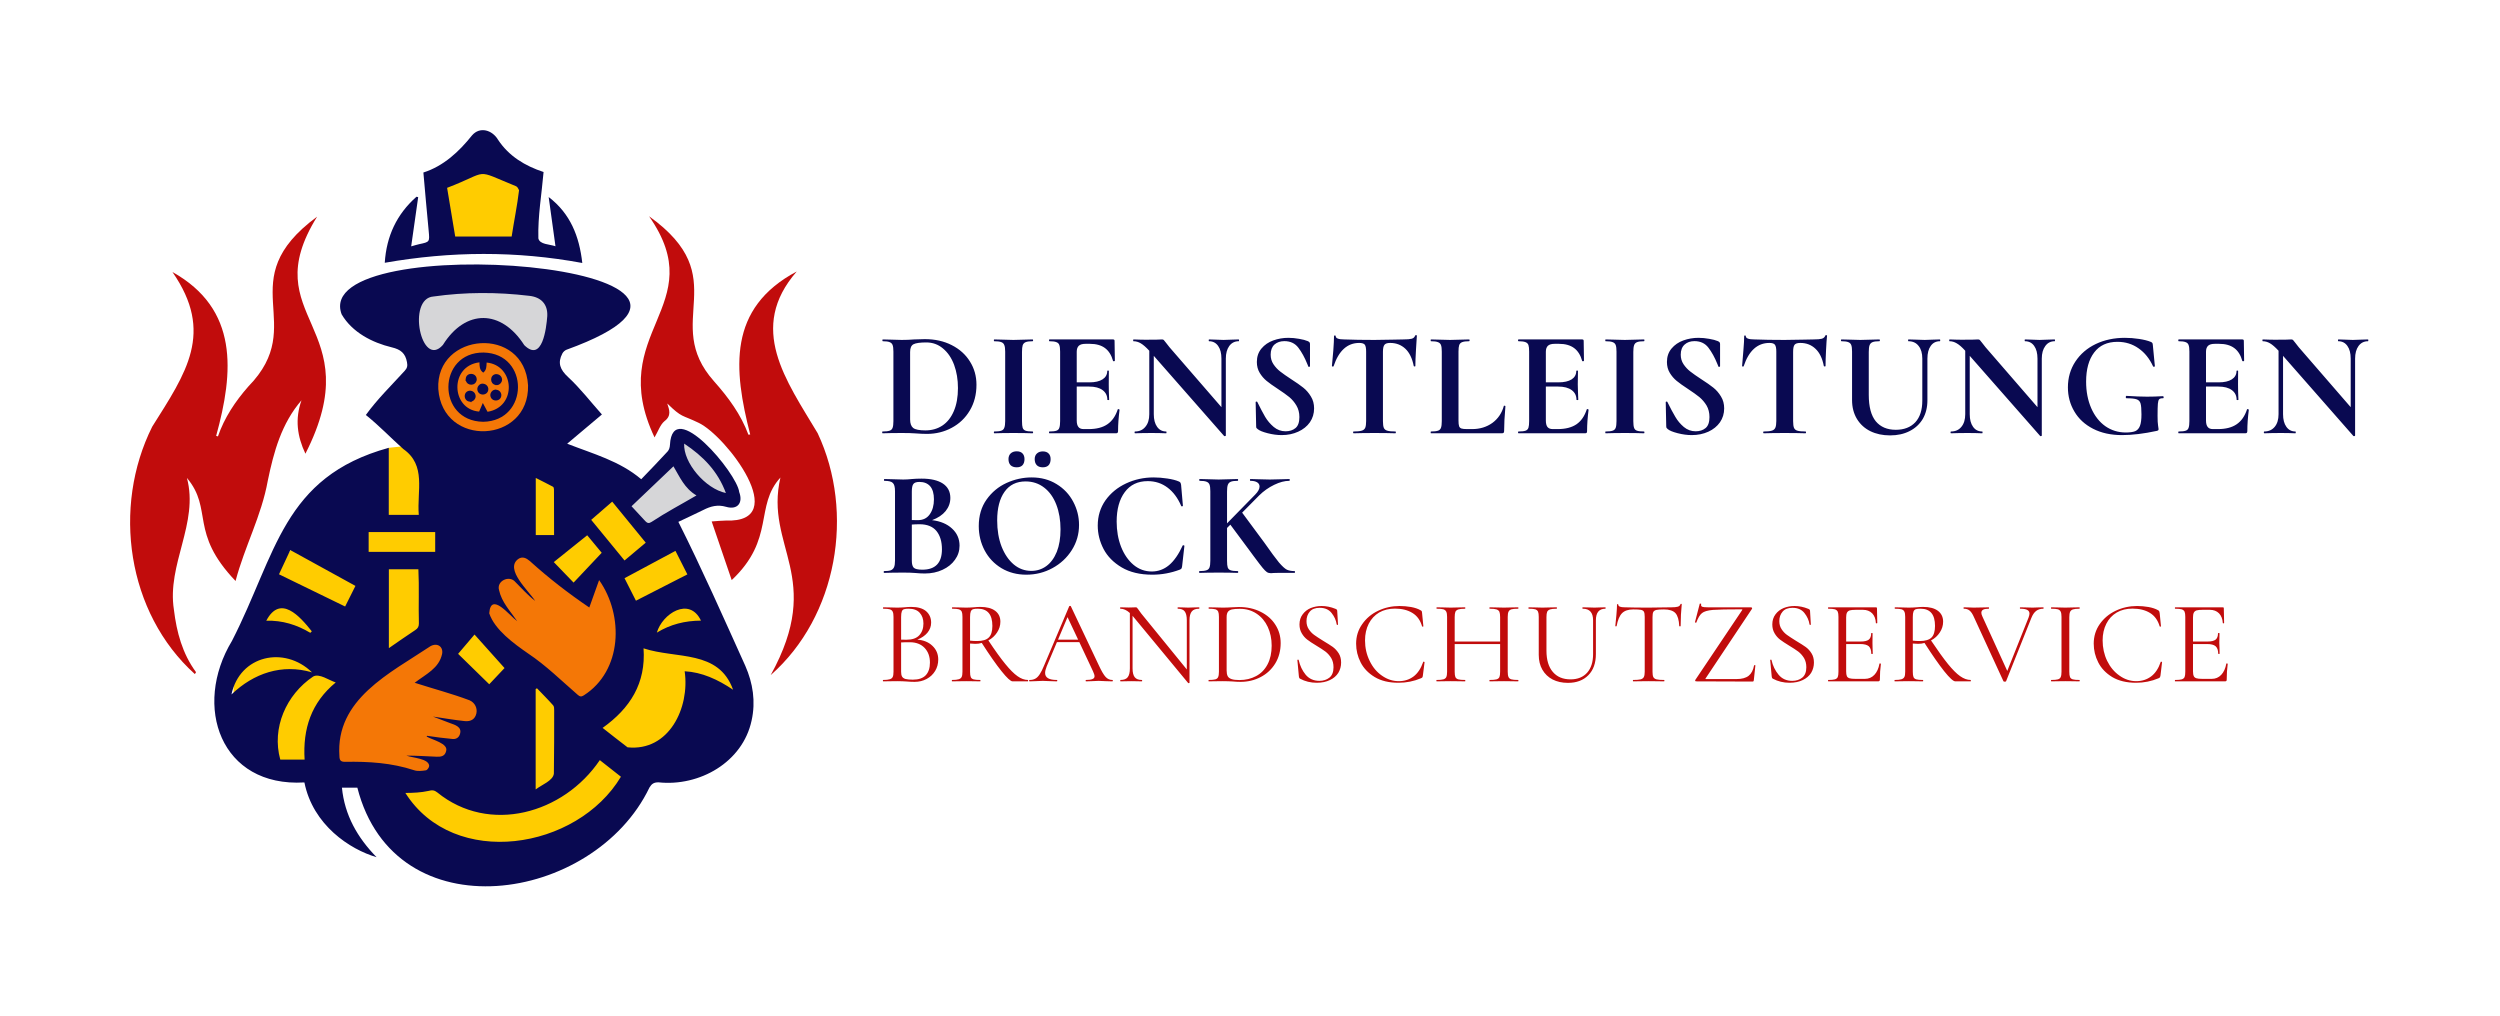
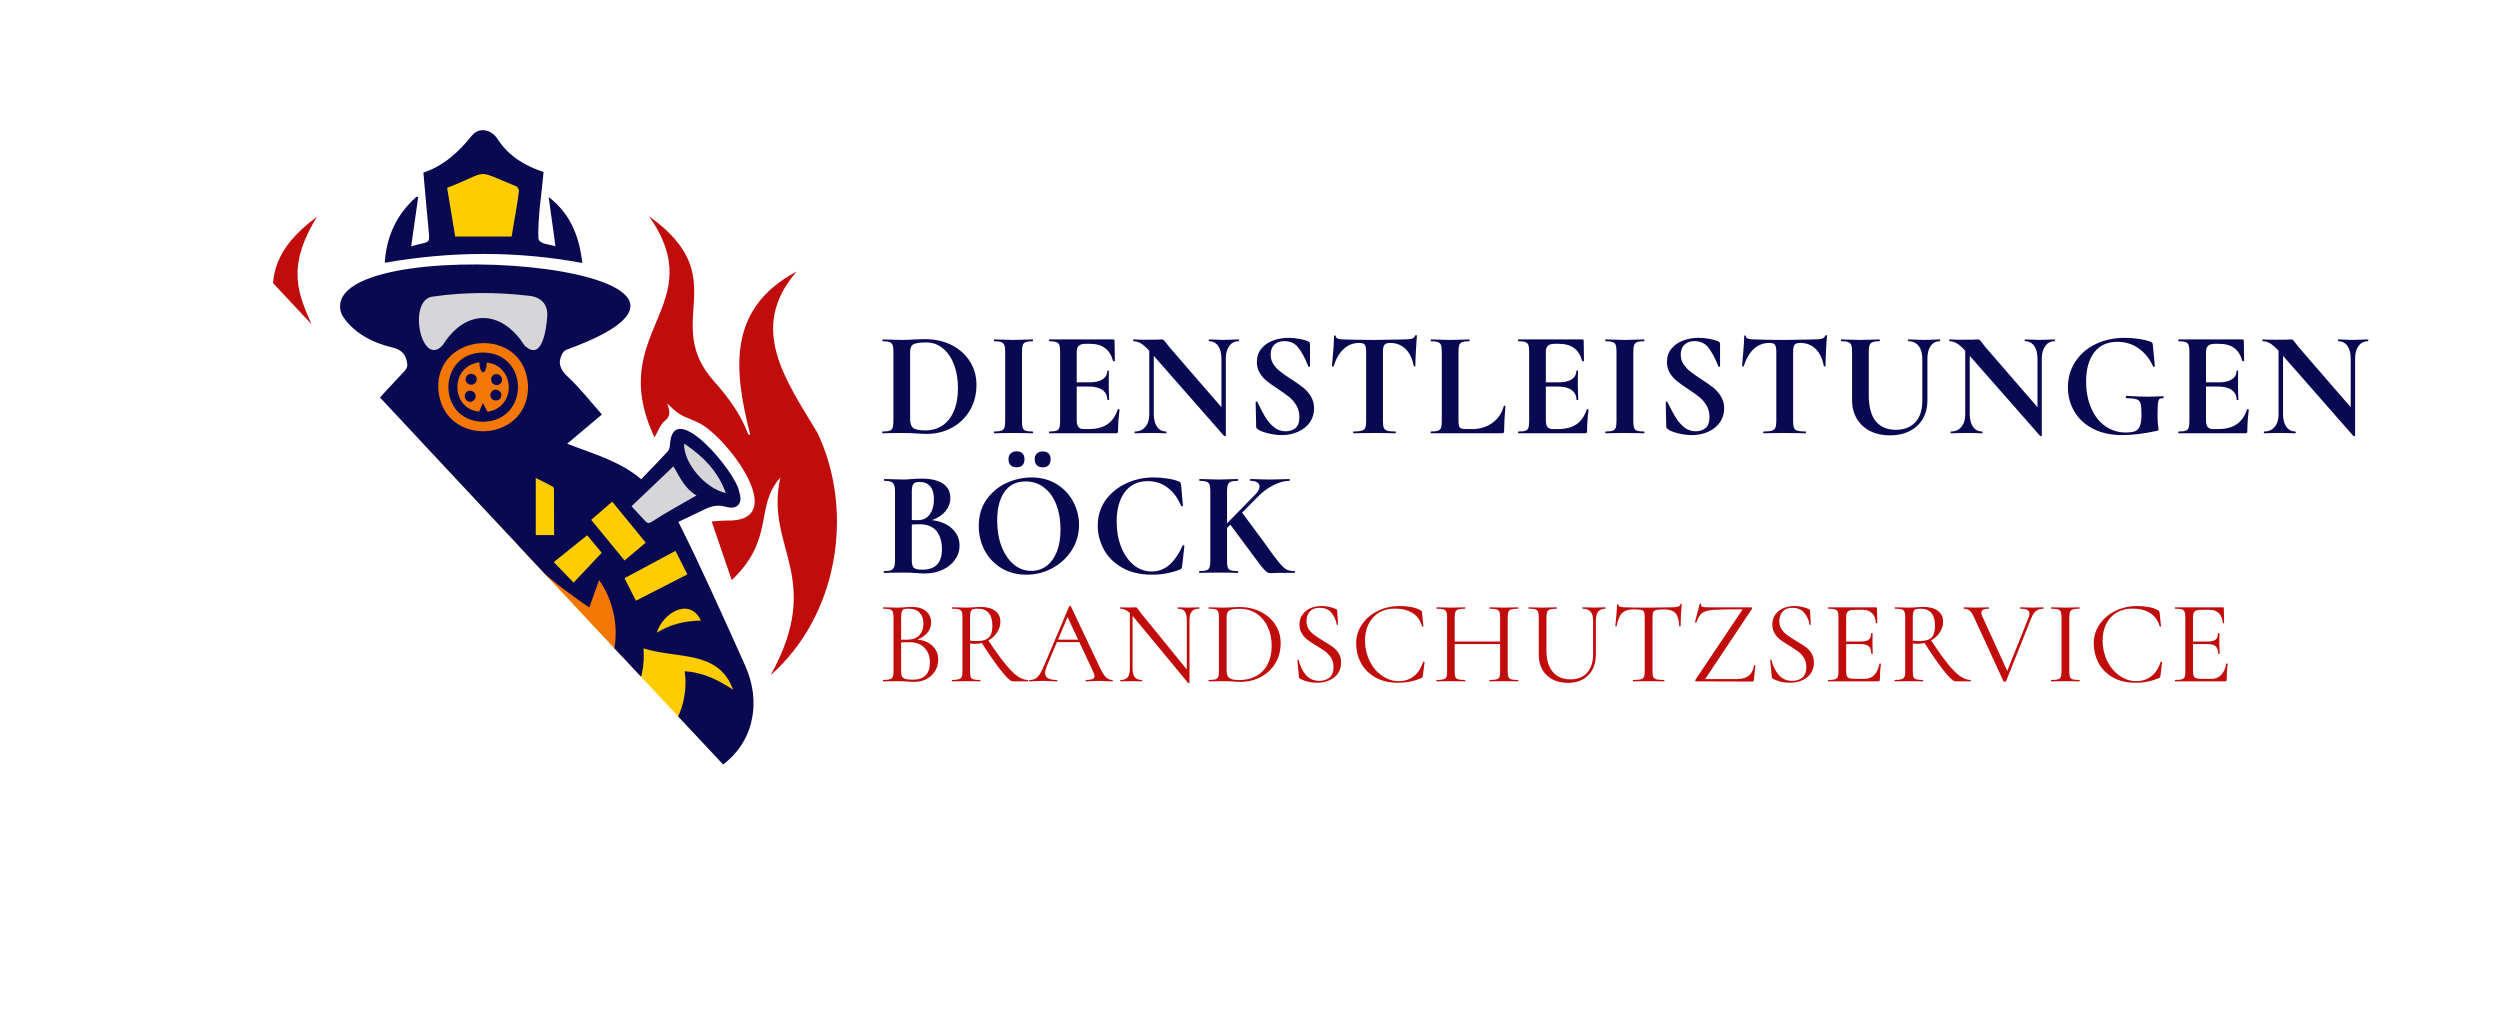
<svg xmlns="http://www.w3.org/2000/svg" viewBox="0 0 24.983 10.157" version="1.1">
  <g transform="matrix(1,0,0,1,8.774,3.349)">
    <rect fill="#ffffff" y="-10.761" x="-8.774" height="24.983" width="24.983" />
    <g clip-path="url(#SvgjsClipPath1002)">
      <g clip-path="url(#SvgjsClipPath10007e136206-76fc-461f-957a-c62257686d84)">
        <path fill-rule="nonzero" transform="matrix(1,0,0,1,0,0)" fill="#d6d6d8" d="M -2.569 1.66 C -2.243 2.09 -2.228 1.847 -1.827 1.697 C -1.55 1.643 -1.443 1.791 -1.461 1.454 C -1.555 1.268 -1.749 1.092 -1.94 1.012 C -2.032 1.247 -2.381 1.504 -2.569 1.66 Z" />
      </g>
      <g clip-path="url(#SvgjsClipPath10007e136206-76fc-461f-957a-c62257686d84)">
        <path fill-rule="nonzero" transform="matrix(1,0,0,1,0,0)" fill="#d6d6d8" d="M -4.689 -0.405 C -4.673 -0.226 -4.608 0.137 -4.492 0.28 L -4.117 0.018 C -3.812 0.003 -3.678 0.028 -3.451 0.243 C -3.261 0.212 -3.231 -0.262 -3.188 -0.395 L -3.319 -0.555 C -3.639 -0.568 -4.412 -0.594 -4.689 -0.405 Z" />
      </g>
      <g clip-path="url(#SvgjsClipPath10007e136206-76fc-461f-957a-c62257686d84)">
        <path fill-rule="nonzero" transform="matrix(1,0,0,1,0,0)" fill="#ffcc00" d="M -4.699 1.106 L -4.889 1.126 C -5.691 1.777 -7.11 3.377 -6.078 4.353 C -4.241 4.237 -5.229 5.477 -2.869 5.104 C -1.705 3.225 -0.712 4.539 -2.034 1.904 C -2.034 1.904 -2.268 2.026 -2.268 2.026 C -2.327 1.93 -2.64 1.601 -2.55 1.472 C -3.033 1.146 -4.135 1.063 -4.699 1.106 Z" />
      </g>
      <g clip-path="url(#SvgjsClipPath10007e136206-76fc-461f-957a-c62257686d84)">
        <path fill-rule="nonzero" transform="matrix(1,0,0,1,0,0)" fill="#f47706" d="M -5.562 4.325 L -5.431 3.678 L -4.37 2.955 L -4.239 3.34 L -4.295 3.452 L -3.92 3.631 C -3.34 3.266 -3.706 3.31 -3.995 2.861 C -3.702 2.112 -3.725 1.761 -3.019 2.542 C -2.693 2.219 -2.771 2.449 -2.512 2.692 C -2.512 2.692 -2.578 3.48 -2.578 3.48 C -2.868 3.974 -2.868 3.676 -3.282 3.499 C -3.282 3.499 -3.526 3.452 -3.526 3.452 C -3.669 3.687 -4.079 4.24 -4.248 4.466 C -4.586 4.495 -5.24 4.433 -5.562 4.325 Z" />
      </g>
      <g clip-path="url(#SvgjsClipPath10007e136206-76fc-461f-957a-c62257686d84)">
        <path fill-rule="nonzero" transform="matrix(1,0,0,1,0,0)" fill="#f47706" d="M -3.441 0.571 C -3.453 1.262 -4.481 1.262 -4.492 0.571 C -4.48 -0.119 -3.453 -0.119 -3.441 0.571 Z" />
      </g>
      <g clip-path="url(#SvgjsClipPath10007e136206-76fc-461f-957a-c62257686d84)">
        <path fill-rule="nonzero" transform="matrix(1,0,0,1,0,0)" fill="#ffcc00" d="M -4.396 -1.554 L -4.276 -0.928 L -3.587 -0.921 L -3.502 -1.561 C -4.032 -1.811 -3.866 -1.731 -4.396 -1.554 Z" />
      </g>
      <g clip-path="url(#SvgjsClipPath10007e136206-76fc-461f-957a-c62257686d84)">
        <path fill-rule="nonzero" transform="matrix(1,0,0,1,0,0)" fill="#090951" d="M -1.995 1.866 C -1.909 1.825 -1.826 1.787 -1.745 1.747 C -1.672 1.71 -1.603 1.691 -1.517 1.716 C -1.405 1.749 -1.346 1.677 -1.387 1.568 C -1.407 1.382 -2.053 0.608 -2.079 1.096 C -2.08 1.119 -2.087 1.146 -2.102 1.162 C -2.187 1.255 -2.275 1.345 -2.366 1.44 C -2.582 1.257 -2.846 1.187 -3.106 1.085 L -2.759 0.793 C -2.873 0.665 -2.975 0.532 -3.097 0.419 C -3.177 0.345 -3.204 0.278 -3.154 0.183 C -3.146 0.168 -3.129 0.152 -3.113 0.146 C -0.76 -0.707 -5.686 -1.081 -5.36 -0.208 C -5.254 -0.027 -5.054 0.075 -4.859 0.122 C -4.77 0.143 -4.723 0.181 -4.707 0.27 C -4.7 0.307 -4.704 0.329 -4.73 0.357 C -4.862 0.502 -5.003 0.639 -5.118 0.798 C -4.982 0.907 -4.871 1.025 -4.744 1.138 C -4.511 1.301 -4.609 1.556 -4.589 1.796 L -4.889 1.796 L -4.889 1.126 C -5.949 1.418 -6.012 2.189 -6.455 3.054 C -6.852 3.709 -6.57 4.52 -5.732 4.47 C -5.647 4.896 -5.278 5.139 -5.011 5.217 C -5.202 5.021 -5.33 4.798 -5.357 4.522 L -5.203 4.522 C -4.829 5.987 -2.838 5.678 -2.284 4.521 C -2.261 4.483 -2.239 4.469 -2.194 4.469 C -1.785 4.513 -1.352 4.269 -1.263 3.851 C -1.221 3.662 -1.25 3.478 -1.326 3.305 C -1.544 2.822 -1.757 2.34 -1.995 1.866 Z M -1.769 2.853 C -1.929 2.854 -2.075 2.89 -2.21 2.973 C -2.156 2.784 -1.885 2.609 -1.769 2.853 Z M -1.905 2.391 L -2.419 2.654 L -2.533 2.429 L -2.024 2.156 Z M -1.937 1.084 C -1.746 1.211 -1.601 1.36 -1.52 1.578 C -1.726 1.535 -1.947 1.274 -1.937 1.084 Z M -2.044 1.311 C -1.982 1.415 -1.934 1.532 -1.814 1.602 C -1.971 1.694 -2.115 1.769 -2.262 1.866 C -2.289 1.884 -2.305 1.88 -2.325 1.859 C -2.371 1.809 -2.417 1.76 -2.463 1.71 Z M -2.656 1.664 L -2.321 2.074 L -2.533 2.252 C -2.645 2.115 -2.754 1.982 -2.866 1.846 Z M -3.497 3.181 C -3.637 3.084 -3.83 2.945 -3.885 2.78 C -3.869 2.558 -3.68 2.806 -3.605 2.859 C -3.673 2.76 -3.761 2.669 -3.787 2.548 C -3.814 2.456 -3.683 2.395 -3.624 2.467 C -3.557 2.533 -3.502 2.598 -3.426 2.656 C -3.49 2.555 -3.734 2.339 -3.595 2.237 C -3.553 2.208 -3.514 2.228 -3.48 2.257 C -3.292 2.427 -3.097 2.578 -2.885 2.722 C -2.85 2.625 -2.82 2.541 -2.787 2.448 C -2.538 2.801 -2.555 3.355 -2.94 3.6 C -2.963 3.615 -2.979 3.614 -3 3.595 C -3.163 3.454 -3.317 3.301 -3.497 3.181 Z M -3.236 3.749 C -3.236 3.96 -3.236 4.171 -3.239 4.382 C -3.247 4.453 -3.362 4.494 -3.421 4.54 L -3.421 3.537 L -3.408 3.529 C -3.354 3.586 -3.298 3.641 -3.246 3.7 C -3.236 3.711 -3.236 3.733 -3.236 3.749 Z M -4.032 2.992 L -3.732 3.327 L -3.885 3.489 L -4.196 3.185 Z M -4.394 0.539 C -4.423 -0.03 -3.533 -0.102 -3.497 0.502 C -3.484 1.085 -4.352 1.128 -4.394 0.539 Z M -2.906 2 C -2.854 2.063 -2.802 2.125 -2.761 2.175 L -3.042 2.473 L -3.24 2.268 Z M -3.238 1.542 C -3.237 1.692 -3.237 1.843 -3.237 1.998 L -3.42 1.998 L -3.42 1.427 C -3.361 1.457 -3.304 1.485 -3.248 1.515 C -3.241 1.518 -3.238 1.533 -3.238 1.542 Z M -4.442 -0.386 C -4.127 -0.431 -3.806 -0.431 -3.487 -0.393 C -3.368 -0.381 -3.299 -0.31 -3.305 -0.19 C -3.314 -0.07 -3.354 0.278 -3.535 0.1 C -3.763 -0.257 -4.121 -0.265 -4.348 0.098 C -4.564 0.343 -4.711 -0.368 -4.442 -0.386 Z M -5.09 1.968 L -4.425 1.968 L -4.425 2.166 L -5.09 2.166 Z M -4.588 2.88 C -4.588 2.912 -4.597 2.93 -4.625 2.948 C -4.712 3.005 -4.798 3.066 -4.888 3.128 L -4.888 2.34 L -4.593 2.34 C -4.584 2.519 -4.593 2.7 -4.588 2.88 Z M -5.873 2.148 L -5.222 2.506 C -5.257 2.575 -5.289 2.64 -5.325 2.712 L -5.986 2.39 Z M -5.658 2.96 L -5.673 2.975 C -5.808 2.894 -5.954 2.849 -6.113 2.854 C -5.973 2.588 -5.779 2.808 -5.658 2.96 Z M -6.461 3.591 C -6.378 3.198 -5.931 3.102 -5.656 3.37 C -5.957 3.282 -6.238 3.378 -6.461 3.591 Z M -5.73 4.242 L -5.973 4.242 C -6.061 3.926 -5.914 3.593 -5.645 3.412 C -5.584 3.377 -5.487 3.449 -5.419 3.471 C -5.664 3.672 -5.749 3.935 -5.73 4.242 Z M -5.323 4.264 C -5.366 4.265 -5.381 4.252 -5.382 4.209 C -5.423 3.638 -4.877 3.379 -4.473 3.109 C -4.406 3.071 -4.342 3.111 -4.356 3.186 C -4.387 3.33 -4.515 3.386 -4.63 3.474 C -4.438 3.536 -4.263 3.581 -4.082 3.649 C -4.027 3.673 -4.001 3.73 -4.014 3.783 C -4.027 3.835 -4.065 3.864 -4.131 3.857 C -4.235 3.846 -4.338 3.828 -4.447 3.812 C -4.387 3.835 -4.332 3.856 -4.277 3.877 C -4.228 3.894 -4.158 3.915 -4.176 3.981 C -4.185 4.019 -4.213 4.039 -4.25 4.036 C -4.336 4.028 -4.422 4.017 -4.507 4.004 L -4.51 4.012 C -4.457 4.044 -4.29 4.08 -4.316 4.158 C -4.328 4.209 -4.369 4.215 -4.411 4.213 C -4.511 4.209 -4.611 4.202 -4.712 4.202 C -4.653 4.225 -4.49 4.23 -4.485 4.304 C -4.485 4.32 -4.504 4.347 -4.518 4.349 C -4.557 4.355 -4.601 4.36 -4.636 4.348 C -4.86 4.274 -5.09 4.26 -5.323 4.264 Z M -4.723 4.575 C -4.647 4.575 -4.566 4.571 -4.493 4.555 C -4.457 4.545 -4.434 4.546 -4.404 4.57 C -3.886 4.991 -3.143 4.784 -2.78 4.247 L -2.569 4.413 C -3.006 5.144 -4.238 5.342 -4.723 4.575 Z M -1.932 3.359 C -1.879 3.725 -2.09 4.163 -2.503 4.119 C -2.585 4.057 -2.666 3.992 -2.752 3.925 C -2.477 3.729 -2.318 3.479 -2.343 3.13 C -2.012 3.239 -1.593 3.141 -1.448 3.544 C -1.602 3.44 -1.761 3.368 -1.932 3.359 Z" />
      </g>
      <g clip-path="url(#SvgjsClipPath10007e136206-76fc-461f-957a-c62257686d84)">
        <path fill-rule="nonzero" transform="matrix(1,0,0,1,0,0)" fill="#c10c0c" d="M -7.036 2.744 C -7.108 2.289 -6.785 1.88 -6.906 1.427 C -6.641 1.743 -6.886 1.97 -6.42 2.457 C -6.329 2.111 -6.161 1.807 -6.098 1.455 C -6.038 1.165 -5.961 0.883 -5.761 0.651 C -5.828 0.84 -5.804 1.01 -5.722 1.185 C -5.068 -0.099 -6.24 -0.163 -5.605 -1.184 C -6.48 -0.539 -5.678 -0.115 -6.292 0.513 C -6.422 0.661 -6.532 0.825 -6.596 1.012 L -6.614 1.007 C -6.437 0.366 -6.388 -0.26 -7.051 -0.631 C -6.629 -0.024 -6.914 0.376 -7.253 0.915 C -7.655 1.72 -7.505 2.776 -6.827 3.387 C -6.816 3.373 -6.815 3.369 -6.816 3.367 C -6.952 3.181 -7.009 2.968 -7.036 2.744 Z" />
      </g>
      <g clip-path="url(#SvgjsClipPath10007e136206-76fc-461f-957a-c62257686d84)">
        <path fill-rule="nonzero" transform="matrix(1,0,0,1,0,0)" fill="#c10c0c" d="M -0.603 0.98 C -0.92 0.45 -1.306 -0.07 -0.812 -0.636 C -1.503 -0.269 -1.445 0.339 -1.277 0.993 L -1.295 0.995 C -1.37 0.792 -1.496 0.622 -1.638 0.462 C -2.172 -0.136 -1.423 -0.569 -2.288 -1.188 C -1.656 -0.285 -2.734 -0.036 -2.233 1.022 C -2.197 0.961 -2.177 0.896 -2.134 0.86 C -2.062 0.806 -2.085 0.747 -2.106 0.683 C -1.955 0.83 -1.965 0.793 -1.793 0.876 C -1.518 1.005 -0.852 1.878 -1.521 1.853 C -1.566 1.854 -1.611 1.858 -1.662 1.862 C -1.592 2.066 -1.527 2.257 -1.462 2.448 C -1.025 2.036 -1.236 1.709 -0.975 1.423 C -1.137 2.119 -0.53 2.415 -1.072 3.397 C -0.406 2.811 -0.229 1.775 -0.603 0.98 Z" />
      </g>
      <g clip-path="url(#SvgjsClipPath10007e136206-76fc-461f-957a-c62257686d84)">
        <path fill-rule="nonzero" transform="matrix(1,0,0,1,0,0)" fill="#090951" d="M -2.955 -0.721 C -2.985 -0.989 -3.075 -1.215 -3.291 -1.38 C -3.269 -1.218 -3.246 -1.056 -3.223 -0.888 C -3.283 -0.909 -3.381 -0.905 -3.394 -0.967 C -3.4 -1.19 -3.361 -1.407 -3.342 -1.63 C -3.527 -1.691 -3.689 -1.788 -3.798 -1.954 C -3.855 -2.049 -3.978 -2.088 -4.057 -1.996 C -4.187 -1.833 -4.342 -1.689 -4.543 -1.625 C -4.526 -1.432 -4.509 -1.237 -4.49 -1.041 C -4.48 -0.932 -4.479 -0.931 -4.585 -0.909 C -4.609 -0.904 -4.632 -0.896 -4.665 -0.887 C -4.641 -1.056 -4.618 -1.217 -4.595 -1.379 L -4.612 -1.383 C -4.809 -1.209 -4.912 -0.99 -4.929 -0.723 C -4.269 -0.839 -3.613 -0.843 -2.955 -0.721 Z M -4.306 -1.472 C -3.867 -1.64 -4.052 -1.665 -3.617 -1.488 C -3.603 -1.482 -3.594 -1.463 -3.587 -1.448 C -3.605 -1.295 -3.637 -1.142 -3.661 -0.985 L -4.225 -0.985 C -4.252 -1.147 -4.279 -1.311 -4.306 -1.472 Z" />
      </g>
      <g clip-path="url(#SvgjsClipPath10007e136206-76fc-461f-957a-c62257686d84)">
        <path fill-rule="nonzero" transform="matrix(1,0,0,1,0,0)" fill="#090951" d="M -3.941 0.174 C -4.405 0.17 -4.414 0.859 -3.946 0.866 C -3.485 0.859 -3.48 0.184 -3.941 0.174 Z M -3.902 0.766 L -3.949 0.678 L -3.986 0.764 C -4.267 0.742 -4.285 0.308 -3.983 0.272 C -3.981 0.316 -3.983 0.346 -3.945 0.375 C -3.911 0.349 -3.913 0.313 -3.911 0.274 C -3.629 0.301 -3.606 0.719 -3.902 0.766 Z" />
      </g>
      <g clip-path="url(#SvgjsClipPath10007e136206-76fc-461f-957a-c62257686d84)">
        <path fill-rule="nonzero" transform="matrix(1,0,0,1,0,0)" fill="#090951" d="M -4.021 0.606 C -4.025 0.574 -4.049 0.555 -4.08 0.555 C -4.151 0.562 -4.144 0.665 -4.074 0.665 C -4.071 0.667 -4.069 0.67 -4.067 0.672 C -4.065 0.669 -4.062 0.666 -4.06 0.663 C -4.036 0.656 -4.018 0.63 -4.021 0.606 Z" />
      </g>
      <g clip-path="url(#SvgjsClipPath10007e136206-76fc-461f-957a-c62257686d84)">
        <path fill-rule="nonzero" transform="matrix(1,0,0,1,0,0)" fill="#090951" d="M -4.008 0.449 L -4.01 0.446 C -4.007 0.369 -4.123 0.367 -4.12 0.444 C -4.122 0.446 -4.123 0.448 -4.125 0.45 L -4.118 0.456 C -4.103 0.51 -4.022 0.509 -4.011 0.451 Z" />
      </g>
      <g clip-path="url(#SvgjsClipPath10007e136206-76fc-461f-957a-c62257686d84)">
-         <path fill-rule="nonzero" transform="matrix(1,0,0,1,0,0)" fill="#090951" d="M -3.894 0.535 C -3.898 0.505 -3.921 0.486 -3.951 0.485 L -3.952 0.484 L -3.953 0.485 C -3.982 0.484 -4.007 0.516 -4.004 0.544 C -3.995 0.616 -3.89 0.607 -3.894 0.535 Z" />
-       </g>
+         </g>
      <g clip-path="url(#SvgjsClipPath10007e136206-76fc-461f-957a-c62257686d84)">
        <path fill-rule="nonzero" transform="matrix(1,0,0,1,0,0)" fill="#090951" d="M -3.757 0.44 C -3.761 0.407 -3.789 0.387 -3.821 0.39 L -3.822 0.389 L -3.823 0.39 C -3.881 0.402 -3.88 0.486 -3.823 0.498 L -3.821 0.501 L -3.818 0.499 C -3.786 0.506 -3.753 0.472 -3.757 0.44 Z" />
      </g>
      <g clip-path="url(#SvgjsClipPath10007e136206-76fc-461f-957a-c62257686d84)">
        <path fill-rule="nonzero" transform="matrix(1,0,0,1,0,0)" fill="#090951" d="M -3.764 0.595 C -3.768 0.564 -3.792 0.545 -3.822 0.545 C -3.823 0.544 -3.824 0.543 -3.824 0.541 C -3.825 0.543 -3.826 0.544 -3.826 0.545 C -3.854 0.547 -3.877 0.577 -3.874 0.604 C -3.865 0.675 -3.76 0.667 -3.764 0.595 Z" />
      </g>
    </g>
    <g>
      <path fill-rule="nonzero" fill="#090951" d="M 0.375 0.982 Q 0.351 0.981 0.316 0.979 Q 0.281 0.978 0.237 0.978 L 0.126 0.979 Q 0.096 0.981 0.045 0.981 Q 0.042 0.981 0.042 0.972 Q 0.042 0.963 0.045 0.963 Q 0.093 0.963 0.116 0.955 Q 0.138 0.948 0.146 0.926 Q 0.154 0.904 0.154 0.859 L 0.154 0.165 Q 0.154 0.12 0.146 0.099 Q 0.138 0.078 0.116 0.07 Q 0.095 0.061 0.048 0.061 Q 0.044 0.061 0.044 0.052 Q 0.044 0.043 0.048 0.043 L 0.128 0.045 Q 0.197 0.048 0.237 0.048 Q 0.298 0.048 0.363 0.043 Q 0.441 0.04 0.468 0.04 Q 0.62 0.04 0.737 0.1 Q 0.855 0.16 0.919 0.264 Q 0.984 0.367 0.984 0.496 Q 0.984 0.642 0.917 0.754 Q 0.851 0.865 0.737 0.926 Q 0.624 0.987 0.489 0.987 Q 0.441 0.987 0.375 0.982 M 0.643 0.904 Q 0.717 0.855 0.758 0.759 Q 0.799 0.663 0.799 0.529 Q 0.799 0.402 0.761 0.298 Q 0.722 0.193 0.649 0.133 Q 0.578 0.073 0.483 0.073 Q 0.39 0.073 0.355 0.091 Q 0.321 0.109 0.321 0.168 L 0.321 0.843 Q 0.321 0.903 0.352 0.928 Q 0.384 0.952 0.474 0.952 Q 0.57 0.952 0.643 0.904 M 1.446 0.927 Q 1.454 0.948 1.475 0.955 Q 1.497 0.963 1.545 0.963 Q 1.55 0.963 1.55 0.972 Q 1.55 0.981 1.545 0.981 Q 1.496 0.981 1.467 0.979 L 1.353 0.978 L 1.242 0.979 Q 1.212 0.981 1.161 0.981 Q 1.158 0.981 1.158 0.972 Q 1.158 0.963 1.161 0.963 Q 1.209 0.963 1.232 0.955 Q 1.254 0.948 1.262 0.926 Q 1.271 0.904 1.271 0.859 L 1.271 0.165 Q 1.271 0.12 1.262 0.099 Q 1.254 0.078 1.232 0.07 Q 1.209 0.061 1.161 0.061 Q 1.158 0.061 1.158 0.052 Q 1.158 0.043 1.161 0.043 L 1.242 0.045 Q 1.311 0.048 1.353 0.048 Q 1.4 0.048 1.469 0.045 L 1.545 0.043 Q 1.55 0.043 1.55 0.052 Q 1.55 0.061 1.545 0.061 Q 1.499 0.061 1.476 0.07 Q 1.454 0.079 1.446 0.101 Q 1.439 0.123 1.439 0.168 L 1.439 0.859 Q 1.439 0.906 1.446 0.927 M 2.402 0.739 Q 2.406 0.739 2.41 0.742 Q 2.414 0.744 2.414 0.745 Q 2.399 0.862 2.399 0.958 Q 2.399 0.97 2.394 0.976 Q 2.39 0.981 2.376 0.981 L 1.713 0.981 Q 1.709 0.981 1.709 0.972 Q 1.709 0.963 1.713 0.963 Q 1.761 0.963 1.783 0.955 Q 1.805 0.948 1.812 0.926 Q 1.82 0.904 1.82 0.859 L 1.82 0.165 Q 1.82 0.12 1.812 0.099 Q 1.805 0.078 1.782 0.07 Q 1.76 0.061 1.713 0.061 Q 1.709 0.061 1.709 0.052 Q 1.709 0.043 1.713 0.043 L 2.349 0.043 Q 2.364 0.043 2.364 0.057 L 2.367 0.256 Q 2.367 0.259 2.359 0.261 Q 2.351 0.262 2.349 0.258 Q 2.325 0.171 2.268 0.129 Q 2.211 0.087 2.118 0.087 L 2.073 0.087 Q 2.028 0.087 2.007 0.106 Q 1.986 0.126 1.986 0.166 L 1.986 0.472 L 2.111 0.472 Q 2.198 0.472 2.244 0.442 Q 2.291 0.412 2.291 0.358 Q 2.291 0.354 2.299 0.354 Q 2.307 0.354 2.307 0.358 L 2.306 0.493 L 2.307 0.565 Q 2.31 0.616 2.31 0.646 Q 2.31 0.649 2.301 0.649 Q 2.292 0.649 2.292 0.646 Q 2.292 0.585 2.245 0.55 Q 2.198 0.514 2.109 0.514 L 1.986 0.514 L 1.986 0.853 Q 1.986 0.897 2.003 0.918 Q 2.019 0.939 2.055 0.939 L 2.105 0.939 Q 2.222 0.939 2.292 0.891 Q 2.363 0.843 2.396 0.742 Q 2.396 0.739 2.402 0.739 M 3.608 0.052 Q 3.608 0.061 3.605 0.061 Q 3.545 0.061 3.51 0.109 Q 3.476 0.156 3.476 0.235 L 3.476 1.003 Q 3.476 1.008 3.469 1.009 Q 3.462 1.011 3.459 1.008 L 2.756 0.207 L 2.756 0.79 Q 2.756 0.87 2.789 0.916 Q 2.822 0.963 2.88 0.963 Q 2.883 0.963 2.883 0.972 Q 2.883 0.981 2.88 0.981 Q 2.838 0.981 2.816 0.979 L 2.735 0.978 L 2.642 0.979 Q 2.616 0.981 2.568 0.981 Q 2.564 0.981 2.564 0.972 Q 2.564 0.963 2.568 0.963 Q 2.634 0.963 2.672 0.916 Q 2.711 0.87 2.711 0.79 L 2.711 0.156 Q 2.661 0.102 2.626 0.082 Q 2.591 0.061 2.553 0.061 Q 2.55 0.061 2.55 0.052 Q 2.55 0.043 2.553 0.043 L 2.616 0.045 Q 2.636 0.046 2.673 0.046 L 2.787 0.045 Q 2.808 0.043 2.838 0.043 Q 2.85 0.043 2.856 0.049 Q 2.862 0.055 2.877 0.075 Q 2.903 0.109 2.913 0.121 L 3.432 0.72 L 3.432 0.235 Q 3.432 0.154 3.399 0.108 Q 3.366 0.061 3.308 0.061 Q 3.305 0.061 3.305 0.052 Q 3.305 0.043 3.308 0.043 L 3.372 0.045 Q 3.42 0.048 3.453 0.048 Q 3.483 0.048 3.537 0.045 L 3.605 0.043 Q 3.608 0.043 3.608 0.052 M 3.952 0.291 Q 3.98 0.333 4.02 0.364 Q 4.061 0.396 4.13 0.441 Q 4.205 0.489 4.25 0.525 Q 4.295 0.561 4.326 0.613 Q 4.358 0.664 4.358 0.732 Q 4.358 0.81 4.316 0.871 Q 4.274 0.931 4.199 0.965 Q 4.125 0.999 4.034 0.999 Q 3.966 0.999 3.893 0.98 Q 3.819 0.961 3.794 0.939 Q 3.786 0.933 3.782 0.928 Q 3.779 0.922 3.779 0.91 L 3.774 0.672 L 3.774 0.67 Q 3.774 0.664 3.782 0.664 Q 3.789 0.663 3.791 0.669 Q 3.836 0.76 3.869 0.817 Q 3.903 0.874 3.955 0.918 Q 4.007 0.961 4.073 0.961 Q 4.133 0.961 4.172 0.929 Q 4.211 0.897 4.211 0.819 Q 4.211 0.753 4.181 0.703 Q 4.152 0.654 4.11 0.619 Q 4.068 0.585 3.995 0.537 Q 3.923 0.49 3.883 0.457 Q 3.843 0.424 3.815 0.378 Q 3.786 0.331 3.786 0.268 Q 3.786 0.189 3.832 0.134 Q 3.878 0.079 3.95 0.053 Q 4.022 0.027 4.101 0.027 Q 4.154 0.027 4.208 0.037 Q 4.262 0.046 4.295 0.06 Q 4.308 0.066 4.313 0.073 Q 4.317 0.079 4.317 0.09 L 4.317 0.31 Q 4.317 0.315 4.31 0.317 Q 4.302 0.319 4.301 0.315 L 4.289 0.286 Q 4.251 0.192 4.201 0.126 Q 4.151 0.06 4.061 0.06 Q 4.001 0.06 3.962 0.094 Q 3.924 0.129 3.924 0.195 Q 3.924 0.249 3.952 0.291 M 4.553 0.31 Q 4.551 0.315 4.544 0.314 Q 4.536 0.313 4.536 0.309 Q 4.542 0.249 4.55 0.154 Q 4.557 0.058 4.557 0.01 Q 4.557 0.003 4.566 0.003 Q 4.574 0.003 4.574 0.01 Q 4.574 0.043 4.659 0.043 Q 4.788 0.048 4.961 0.048 Q 5.049 0.048 5.148 0.045 L 5.25 0.043 Q 5.307 0.043 5.334 0.036 Q 5.36 0.028 5.367 0.006 Q 5.369 -1.1102230246251565e-16 5.377 -1.1102230246251565e-16 Q 5.385 -1.1102230246251565e-16 5.385 0.006 Q 5.381 0.051 5.376 0.15 Q 5.37 0.249 5.37 0.309 Q 5.37 0.313 5.363 0.313 Q 5.355 0.313 5.354 0.309 Q 5.331 0.193 5.27 0.136 Q 5.208 0.078 5.118 0.078 Q 5.075 0.078 5.061 0.097 Q 5.046 0.115 5.046 0.168 L 5.046 0.859 Q 5.046 0.906 5.055 0.927 Q 5.064 0.948 5.09 0.955 Q 5.115 0.963 5.171 0.963 Q 5.175 0.963 5.175 0.972 Q 5.175 0.981 5.171 0.981 Q 5.117 0.981 5.085 0.979 L 4.961 0.978 L 4.839 0.979 Q 4.808 0.981 4.752 0.981 Q 4.748 0.981 4.748 0.972 Q 4.748 0.963 4.752 0.963 Q 4.806 0.963 4.833 0.955 Q 4.859 0.948 4.869 0.926 Q 4.878 0.904 4.878 0.859 L 4.878 0.165 Q 4.878 0.114 4.865 0.096 Q 4.851 0.078 4.809 0.078 Q 4.631 0.078 4.553 0.31 M 5.801 0.853 Q 5.801 0.892 5.807 0.91 Q 5.813 0.927 5.83 0.933 Q 5.847 0.939 5.886 0.939 L 5.937 0.939 Q 6.054 0.939 6.14 0.877 Q 6.225 0.814 6.254 0.708 Q 6.254 0.705 6.26 0.705 Q 6.263 0.705 6.267 0.707 Q 6.27 0.709 6.27 0.711 Q 6.257 0.859 6.257 0.958 Q 6.257 0.97 6.252 0.976 Q 6.246 0.981 6.234 0.981 L 5.526 0.981 Q 5.523 0.981 5.523 0.972 Q 5.523 0.963 5.526 0.963 Q 5.574 0.963 5.596 0.955 Q 5.618 0.948 5.626 0.926 Q 5.634 0.904 5.634 0.859 L 5.634 0.165 Q 5.634 0.12 5.626 0.099 Q 5.618 0.078 5.595 0.07 Q 5.573 0.061 5.526 0.061 Q 5.523 0.061 5.523 0.052 Q 5.523 0.043 5.526 0.043 L 5.603 0.045 Q 5.672 0.048 5.717 0.048 Q 5.762 0.048 5.831 0.045 L 5.907 0.043 Q 5.912 0.043 5.912 0.052 Q 5.912 0.061 5.907 0.061 Q 5.861 0.061 5.838 0.07 Q 5.816 0.078 5.808 0.1 Q 5.801 0.121 5.801 0.166 L 5.801 0.853 M 7.089 0.739 Q 7.094 0.739 7.098 0.742 Q 7.101 0.744 7.101 0.745 Q 7.086 0.862 7.086 0.958 Q 7.086 0.97 7.082 0.976 Q 7.077 0.981 7.064 0.981 L 6.401 0.981 Q 6.396 0.981 6.396 0.972 Q 6.396 0.963 6.401 0.963 Q 6.449 0.963 6.471 0.955 Q 6.492 0.948 6.5 0.926 Q 6.507 0.904 6.507 0.859 L 6.507 0.165 Q 6.507 0.12 6.5 0.099 Q 6.492 0.078 6.47 0.07 Q 6.447 0.061 6.401 0.061 Q 6.396 0.061 6.396 0.052 Q 6.396 0.043 6.401 0.043 L 7.037 0.043 Q 7.052 0.043 7.052 0.057 L 7.055 0.256 Q 7.055 0.259 7.047 0.261 Q 7.038 0.262 7.037 0.258 Q 7.013 0.171 6.956 0.129 Q 6.899 0.087 6.806 0.087 L 6.761 0.087 Q 6.716 0.087 6.695 0.106 Q 6.674 0.126 6.674 0.166 L 6.674 0.472 L 6.798 0.472 Q 6.885 0.472 6.932 0.442 Q 6.978 0.412 6.978 0.358 Q 6.978 0.354 6.987 0.354 Q 6.995 0.354 6.995 0.358 L 6.993 0.493 L 6.995 0.565 Q 6.998 0.616 6.998 0.646 Q 6.998 0.649 6.989 0.649 Q 6.98 0.649 6.98 0.646 Q 6.98 0.585 6.933 0.55 Q 6.885 0.514 6.797 0.514 L 6.674 0.514 L 6.674 0.853 Q 6.674 0.897 6.69 0.918 Q 6.707 0.939 6.743 0.939 L 6.792 0.939 Q 6.909 0.939 6.98 0.891 Q 7.05 0.843 7.083 0.742 Q 7.083 0.739 7.089 0.739 M 7.556 0.927 Q 7.563 0.948 7.585 0.955 Q 7.607 0.963 7.655 0.963 Q 7.659 0.963 7.659 0.972 Q 7.659 0.981 7.655 0.981 Q 7.605 0.981 7.577 0.979 L 7.463 0.978 L 7.352 0.979 Q 7.322 0.981 7.271 0.981 Q 7.268 0.981 7.268 0.972 Q 7.268 0.963 7.271 0.963 Q 7.319 0.963 7.341 0.955 Q 7.364 0.948 7.372 0.926 Q 7.38 0.904 7.38 0.859 L 7.38 0.165 Q 7.38 0.12 7.372 0.099 Q 7.364 0.078 7.341 0.07 Q 7.319 0.061 7.271 0.061 Q 7.268 0.061 7.268 0.052 Q 7.268 0.043 7.271 0.043 L 7.352 0.045 Q 7.421 0.048 7.463 0.048 Q 7.509 0.048 7.578 0.045 L 7.655 0.043 Q 7.659 0.043 7.659 0.052 Q 7.659 0.061 7.655 0.061 Q 7.608 0.061 7.586 0.07 Q 7.563 0.079 7.556 0.101 Q 7.548 0.123 7.548 0.168 L 7.548 0.859 Q 7.548 0.906 7.556 0.927 M 8.05 0.291 Q 8.078 0.333 8.118 0.364 Q 8.159 0.396 8.228 0.441 Q 8.303 0.489 8.348 0.525 Q 8.393 0.561 8.424 0.613 Q 8.456 0.664 8.456 0.732 Q 8.456 0.81 8.414 0.871 Q 8.372 0.931 8.298 0.965 Q 8.223 0.999 8.132 0.999 Q 8.064 0.999 7.991 0.98 Q 7.917 0.961 7.892 0.939 Q 7.884 0.933 7.881 0.928 Q 7.877 0.922 7.877 0.91 L 7.872 0.672 L 7.872 0.67 Q 7.872 0.664 7.88 0.664 Q 7.887 0.663 7.889 0.669 Q 7.934 0.76 7.968 0.817 Q 8.001 0.874 8.053 0.918 Q 8.105 0.961 8.171 0.961 Q 8.231 0.961 8.27 0.929 Q 8.309 0.897 8.309 0.819 Q 8.309 0.753 8.28 0.703 Q 8.25 0.654 8.208 0.619 Q 8.166 0.585 8.093 0.537 Q 8.021 0.49 7.981 0.457 Q 7.941 0.424 7.913 0.378 Q 7.884 0.331 7.884 0.268 Q 7.884 0.189 7.93 0.134 Q 7.976 0.079 8.048 0.053 Q 8.12 0.027 8.199 0.027 Q 8.252 0.027 8.306 0.037 Q 8.36 0.046 8.393 0.06 Q 8.406 0.066 8.411 0.073 Q 8.415 0.079 8.415 0.09 L 8.415 0.31 Q 8.415 0.315 8.408 0.317 Q 8.4 0.319 8.399 0.315 L 8.387 0.286 Q 8.349 0.192 8.299 0.126 Q 8.249 0.06 8.159 0.06 Q 8.099 0.06 8.061 0.094 Q 8.022 0.129 8.022 0.195 Q 8.022 0.249 8.05 0.291 M 8.651 0.31 Q 8.65 0.315 8.642 0.314 Q 8.635 0.313 8.635 0.309 Q 8.641 0.249 8.648 0.154 Q 8.656 0.058 8.656 0.01 Q 8.656 0.003 8.664 0.003 Q 8.672 0.003 8.672 0.01 Q 8.672 0.043 8.758 0.043 Q 8.887 0.048 9.059 0.048 Q 9.148 0.048 9.247 0.045 L 9.349 0.043 Q 9.406 0.043 9.432 0.036 Q 9.458 0.028 9.466 0.006 Q 9.467 -1.1102230246251565e-16 9.475 -1.1102230246251565e-16 Q 9.484 -1.1102230246251565e-16 9.484 0.006 Q 9.479 0.051 9.474 0.15 Q 9.469 0.249 9.469 0.309 Q 9.469 0.313 9.461 0.313 Q 9.454 0.313 9.452 0.309 Q 9.43 0.193 9.368 0.136 Q 9.307 0.078 9.217 0.078 Q 9.173 0.078 9.159 0.097 Q 9.145 0.115 9.145 0.168 L 9.145 0.859 Q 9.145 0.906 9.154 0.927 Q 9.163 0.948 9.188 0.955 Q 9.214 0.963 9.269 0.963 Q 9.274 0.963 9.274 0.972 Q 9.274 0.981 9.269 0.981 Q 9.215 0.981 9.184 0.979 L 9.059 0.978 L 8.938 0.979 Q 8.906 0.981 8.851 0.981 Q 8.846 0.981 8.846 0.972 Q 8.846 0.963 8.851 0.963 Q 8.905 0.963 8.931 0.955 Q 8.957 0.948 8.967 0.926 Q 8.977 0.904 8.977 0.859 L 8.977 0.165 Q 8.977 0.114 8.963 0.096 Q 8.95 0.078 8.908 0.078 Q 8.729 0.078 8.651 0.31 M 10.399 0.108 Q 10.363 0.061 10.297 0.061 Q 10.294 0.061 10.294 0.052 Q 10.294 0.043 10.297 0.043 L 10.369 0.045 Q 10.426 0.048 10.46 0.048 Q 10.489 0.048 10.543 0.045 L 10.612 0.043 Q 10.615 0.043 10.615 0.052 Q 10.615 0.061 10.612 0.061 Q 10.553 0.061 10.52 0.108 Q 10.487 0.154 10.487 0.235 L 10.487 0.652 Q 10.487 0.757 10.441 0.837 Q 10.394 0.916 10.309 0.959 Q 10.225 1.002 10.114 1.002 Q 10.003 1.002 9.917 0.96 Q 9.832 0.918 9.783 0.838 Q 9.734 0.757 9.734 0.649 L 9.734 0.165 Q 9.734 0.12 9.726 0.099 Q 9.718 0.078 9.696 0.07 Q 9.674 0.061 9.628 0.061 Q 9.623 0.061 9.623 0.052 Q 9.623 0.043 9.628 0.043 L 9.707 0.045 Q 9.776 0.048 9.817 0.048 Q 9.862 0.048 9.931 0.045 L 10.007 0.043 Q 10.012 0.043 10.012 0.052 Q 10.012 0.061 10.007 0.061 Q 9.961 0.061 9.939 0.07 Q 9.917 0.079 9.909 0.101 Q 9.901 0.123 9.901 0.168 L 9.901 0.597 Q 9.901 0.775 9.971 0.861 Q 10.042 0.946 10.171 0.946 Q 10.295 0.946 10.366 0.871 Q 10.436 0.795 10.436 0.654 L 10.436 0.235 Q 10.436 0.154 10.399 0.108 M 11.762 0.052 Q 11.762 0.061 11.759 0.061 Q 11.699 0.061 11.665 0.109 Q 11.63 0.156 11.63 0.235 L 11.63 1.003 Q 11.63 1.008 11.623 1.009 Q 11.617 1.011 11.614 1.008 L 10.91 0.207 L 10.91 0.79 Q 10.91 0.87 10.943 0.916 Q 10.976 0.963 11.035 0.963 Q 11.038 0.963 11.038 0.972 Q 11.038 0.981 11.035 0.981 Q 10.993 0.981 10.97 0.979 L 10.889 0.978 L 10.796 0.979 Q 10.771 0.981 10.723 0.981 Q 10.718 0.981 10.718 0.972 Q 10.718 0.963 10.723 0.963 Q 10.789 0.963 10.827 0.916 Q 10.865 0.87 10.865 0.79 L 10.865 0.156 Q 10.816 0.102 10.78 0.082 Q 10.745 0.061 10.708 0.061 Q 10.705 0.061 10.705 0.052 Q 10.705 0.043 10.708 0.043 L 10.771 0.045 Q 10.79 0.046 10.828 0.046 L 10.942 0.045 Q 10.963 0.043 10.993 0.043 Q 11.005 0.043 11.011 0.049 Q 11.017 0.055 11.032 0.075 Q 11.057 0.109 11.068 0.121 L 11.587 0.72 L 11.587 0.235 Q 11.587 0.154 11.554 0.108 Q 11.521 0.061 11.462 0.061 Q 11.459 0.061 11.459 0.052 Q 11.459 0.043 11.462 0.043 L 11.527 0.045 Q 11.575 0.048 11.608 0.048 Q 11.638 0.048 11.692 0.045 L 11.759 0.043 Q 11.762 0.043 11.762 0.052 M 12.143 0.936 Q 12.02 0.873 11.956 0.764 Q 11.891 0.655 11.891 0.522 Q 11.891 0.378 11.965 0.265 Q 12.04 0.151 12.169 0.089 Q 12.299 0.027 12.46 0.027 Q 12.53 0.027 12.602 0.038 Q 12.674 0.049 12.718 0.067 Q 12.731 0.072 12.735 0.079 Q 12.739 0.085 12.74 0.102 L 12.76 0.31 Q 12.76 0.315 12.752 0.316 Q 12.745 0.318 12.742 0.312 Q 12.689 0.196 12.597 0.132 Q 12.505 0.067 12.386 0.067 Q 12.233 0.067 12.153 0.174 Q 12.073 0.28 12.073 0.465 Q 12.073 0.613 12.124 0.73 Q 12.175 0.846 12.265 0.91 Q 12.356 0.973 12.469 0.973 Q 12.53 0.973 12.563 0.96 Q 12.596 0.946 12.611 0.907 Q 12.626 0.868 12.626 0.792 Q 12.626 0.714 12.617 0.683 Q 12.608 0.652 12.579 0.642 Q 12.55 0.631 12.478 0.631 Q 12.469 0.631 12.469 0.619 Q 12.469 0.615 12.471 0.611 Q 12.473 0.607 12.476 0.607 Q 12.604 0.615 12.682 0.615 Q 12.758 0.615 12.841 0.61 Q 12.844 0.61 12.846 0.614 Q 12.848 0.618 12.848 0.621 Q 12.848 0.631 12.841 0.631 Q 12.814 0.63 12.803 0.641 Q 12.793 0.652 12.79 0.686 Q 12.787 0.72 12.787 0.807 Q 12.787 0.874 12.792 0.903 Q 12.797 0.931 12.797 0.939 Q 12.797 0.948 12.793 0.951 Q 12.79 0.954 12.779 0.957 Q 12.586 0.999 12.431 0.999 Q 12.266 0.999 12.143 0.936 M 13.687 0.739 Q 13.691 0.739 13.695 0.742 Q 13.699 0.744 13.699 0.745 Q 13.684 0.862 13.684 0.958 Q 13.684 0.97 13.679 0.976 Q 13.675 0.981 13.661 0.981 L 12.998 0.981 Q 12.994 0.981 12.994 0.972 Q 12.994 0.963 12.998 0.963 Q 13.046 0.963 13.068 0.955 Q 13.09 0.948 13.097 0.926 Q 13.105 0.904 13.105 0.859 L 13.105 0.165 Q 13.105 0.12 13.097 0.099 Q 13.09 0.078 13.067 0.07 Q 13.045 0.061 12.998 0.061 Q 12.994 0.061 12.994 0.052 Q 12.994 0.043 12.998 0.043 L 13.634 0.043 Q 13.649 0.043 13.649 0.057 L 13.652 0.256 Q 13.652 0.259 13.644 0.261 Q 13.636 0.262 13.634 0.258 Q 13.61 0.171 13.553 0.129 Q 13.496 0.087 13.403 0.087 L 13.358 0.087 Q 13.313 0.087 13.292 0.106 Q 13.271 0.126 13.271 0.166 L 13.271 0.472 L 13.396 0.472 Q 13.483 0.472 13.529 0.442 Q 13.576 0.412 13.576 0.358 Q 13.576 0.354 13.584 0.354 Q 13.592 0.354 13.592 0.358 L 13.591 0.493 L 13.592 0.565 Q 13.595 0.616 13.595 0.646 Q 13.595 0.649 13.586 0.649 Q 13.577 0.649 13.577 0.646 Q 13.577 0.585 13.53 0.55 Q 13.483 0.514 13.394 0.514 L 13.271 0.514 L 13.271 0.853 Q 13.271 0.897 13.288 0.918 Q 13.304 0.939 13.34 0.939 L 13.39 0.939 Q 13.507 0.939 13.577 0.891 Q 13.648 0.843 13.681 0.742 Q 13.681 0.739 13.687 0.739 M 14.893 0.052 Q 14.893 0.061 14.89 0.061 Q 14.83 0.061 14.795 0.109 Q 14.761 0.156 14.761 0.235 L 14.761 1.003 Q 14.761 1.008 14.754 1.009 Q 14.747 1.011 14.744 1.008 L 14.041 0.207 L 14.041 0.79 Q 14.041 0.87 14.074 0.916 Q 14.107 0.963 14.165 0.963 Q 14.168 0.963 14.168 0.972 Q 14.168 0.981 14.165 0.981 Q 14.123 0.981 14.101 0.979 L 14.02 0.978 L 13.927 0.979 Q 13.901 0.981 13.853 0.981 Q 13.849 0.981 13.849 0.972 Q 13.849 0.963 13.853 0.963 Q 13.919 0.963 13.958 0.916 Q 13.996 0.87 13.996 0.79 L 13.996 0.156 Q 13.946 0.102 13.911 0.082 Q 13.876 0.061 13.838 0.061 Q 13.835 0.061 13.835 0.052 Q 13.835 0.043 13.838 0.043 L 13.901 0.045 Q 13.921 0.046 13.958 0.046 L 14.072 0.045 Q 14.093 0.043 14.123 0.043 Q 14.135 0.043 14.141 0.049 Q 14.147 0.055 14.162 0.075 Q 14.188 0.109 14.198 0.121 L 14.717 0.72 L 14.717 0.235 Q 14.717 0.154 14.684 0.108 Q 14.651 0.061 14.593 0.061 Q 14.59 0.061 14.59 0.052 Q 14.59 0.043 14.593 0.043 L 14.657 0.045 Q 14.705 0.048 14.738 0.048 Q 14.768 0.048 14.822 0.045 L 14.89 0.043 Q 14.893 0.043 14.893 0.052 M 0.74 1.933 Q 0.815 2.002 0.815 2.104 Q 0.815 2.182 0.769 2.245 Q 0.725 2.308 0.645 2.345 Q 0.566 2.382 0.468 2.382 Q 0.426 2.382 0.372 2.377 Q 0.351 2.376 0.32 2.374 Q 0.289 2.373 0.252 2.373 L 0.143 2.374 Q 0.113 2.376 0.061 2.376 Q 0.057 2.376 0.057 2.367 Q 0.057 2.358 0.061 2.358 Q 0.105 2.358 0.128 2.35 Q 0.15 2.341 0.16 2.32 Q 0.17 2.298 0.17 2.254 L 0.17 1.56 Q 0.17 1.497 0.148 1.477 Q 0.128 1.456 0.063 1.456 Q 0.06 1.456 0.06 1.447 Q 0.06 1.438 0.063 1.438 L 0.143 1.44 Q 0.211 1.443 0.252 1.443 Q 0.294 1.443 0.339 1.438 Q 0.354 1.437 0.384 1.435 Q 0.414 1.434 0.436 1.434 Q 0.573 1.434 0.648 1.483 Q 0.723 1.533 0.723 1.627 Q 0.723 1.699 0.676 1.758 Q 0.629 1.816 0.54 1.849 Q 0.666 1.864 0.74 1.933 M 0.354 1.487 Q 0.338 1.507 0.338 1.563 L 0.338 1.848 L 0.398 1.849 Q 0.476 1.849 0.517 1.791 Q 0.559 1.732 0.559 1.641 Q 0.559 1.555 0.522 1.511 Q 0.484 1.467 0.414 1.467 Q 0.37 1.467 0.354 1.487 M 0.639 2.14 Q 0.639 2.025 0.584 1.957 Q 0.528 1.89 0.416 1.89 Q 0.372 1.89 0.338 1.893 L 0.338 2.254 Q 0.338 2.304 0.357 2.324 Q 0.377 2.344 0.443 2.344 Q 0.639 2.344 0.639 2.14 M 1.325 1.3 Q 1.304 1.278 1.304 1.239 Q 1.304 1.203 1.326 1.182 Q 1.349 1.161 1.386 1.161 Q 1.424 1.161 1.444 1.182 Q 1.464 1.203 1.464 1.239 Q 1.464 1.278 1.444 1.3 Q 1.424 1.321 1.386 1.321 Q 1.347 1.321 1.325 1.3 M 1.587 1.3 Q 1.566 1.278 1.566 1.239 Q 1.566 1.203 1.588 1.183 Q 1.61 1.162 1.647 1.162 Q 1.685 1.162 1.705 1.183 Q 1.725 1.203 1.725 1.239 Q 1.725 1.278 1.705 1.3 Q 1.685 1.321 1.647 1.321 Q 1.608 1.321 1.587 1.3 M 1.234 2.329 Q 1.125 2.263 1.066 2.152 Q 1.007 2.04 1.007 1.908 Q 1.007 1.753 1.085 1.643 Q 1.163 1.533 1.285 1.477 Q 1.407 1.422 1.535 1.422 Q 1.677 1.422 1.785 1.489 Q 1.893 1.555 1.951 1.665 Q 2.009 1.774 2.009 1.897 Q 2.009 2.034 1.937 2.148 Q 1.865 2.262 1.744 2.328 Q 1.623 2.394 1.482 2.394 Q 1.343 2.394 1.234 2.329 M 1.682 2.308 Q 1.749 2.259 1.787 2.165 Q 1.824 2.071 1.824 1.941 Q 1.824 1.803 1.782 1.694 Q 1.74 1.585 1.661 1.524 Q 1.581 1.462 1.475 1.462 Q 1.338 1.462 1.265 1.565 Q 1.191 1.668 1.191 1.852 Q 1.191 1.998 1.235 2.113 Q 1.28 2.227 1.357 2.292 Q 1.434 2.356 1.532 2.356 Q 1.616 2.356 1.682 2.308 M 2.892 1.433 Q 2.964 1.444 3.005 1.462 Q 3.018 1.467 3.022 1.474 Q 3.026 1.48 3.029 1.497 L 3.047 1.705 Q 3.047 1.71 3.039 1.711 Q 3.032 1.713 3.03 1.707 Q 2.979 1.588 2.894 1.524 Q 2.808 1.459 2.696 1.459 Q 2.547 1.459 2.466 1.569 Q 2.385 1.678 2.385 1.863 Q 2.385 2.001 2.429 2.115 Q 2.474 2.229 2.554 2.296 Q 2.634 2.362 2.736 2.362 Q 2.832 2.362 2.908 2.299 Q 2.984 2.235 3.044 2.104 Q 3.045 2.098 3.053 2.1 Q 3.062 2.101 3.062 2.106 L 3.039 2.31 Q 3.036 2.328 3.032 2.333 Q 3.029 2.338 3.015 2.344 Q 2.882 2.394 2.741 2.394 Q 2.558 2.394 2.435 2.321 Q 2.312 2.248 2.254 2.137 Q 2.196 2.025 2.196 1.903 Q 2.196 1.761 2.273 1.651 Q 2.351 1.542 2.479 1.482 Q 2.607 1.422 2.754 1.422 Q 2.82 1.422 2.892 1.433 M 4.167 2.367 Q 4.167 2.376 4.163 2.376 L 3.995 2.376 Q 3.971 2.376 3.954 2.377 Q 3.938 2.379 3.927 2.379 Q 3.903 2.379 3.886 2.368 Q 3.869 2.356 3.844 2.326 Q 3.819 2.296 3.756 2.211 Q 3.749 2.2 3.739 2.188 Q 3.729 2.175 3.717 2.158 L 3.521 1.894 L 3.488 1.927 L 3.488 2.254 Q 3.488 2.301 3.495 2.322 Q 3.503 2.343 3.524 2.35 Q 3.546 2.358 3.594 2.358 Q 3.6 2.358 3.6 2.367 Q 3.6 2.376 3.594 2.376 Q 3.545 2.376 3.516 2.374 L 3.404 2.373 L 3.293 2.374 Q 3.263 2.376 3.212 2.376 Q 3.209 2.376 3.209 2.367 Q 3.209 2.358 3.212 2.358 Q 3.26 2.358 3.282 2.35 Q 3.305 2.343 3.313 2.321 Q 3.321 2.299 3.321 2.254 L 3.321 1.56 Q 3.321 1.515 3.313 1.494 Q 3.305 1.473 3.283 1.465 Q 3.261 1.456 3.215 1.456 Q 3.21 1.456 3.21 1.447 Q 3.21 1.438 3.215 1.438 L 3.294 1.44 Q 3.363 1.443 3.404 1.443 Q 3.449 1.443 3.518 1.44 L 3.594 1.438 Q 3.599 1.438 3.599 1.447 Q 3.599 1.456 3.594 1.456 Q 3.548 1.456 3.526 1.465 Q 3.504 1.474 3.496 1.496 Q 3.488 1.518 3.488 1.563 L 3.488 1.881 L 3.77 1.593 Q 3.813 1.549 3.813 1.513 Q 3.813 1.486 3.789 1.471 Q 3.765 1.456 3.722 1.456 Q 3.717 1.456 3.717 1.447 Q 3.717 1.438 3.722 1.438 L 3.792 1.44 Q 3.858 1.443 3.915 1.443 Q 3.977 1.443 4.043 1.44 L 4.11 1.438 Q 4.115 1.438 4.115 1.447 Q 4.115 1.456 4.11 1.456 Q 4.041 1.456 3.959 1.496 Q 3.876 1.536 3.809 1.602 L 3.639 1.774 L 3.861 2.074 Q 3.959 2.214 4.007 2.272 Q 4.056 2.329 4.086 2.344 Q 4.116 2.358 4.163 2.358 Q 4.167 2.358 4.167 2.367" />
    </g>
    <g>
      <path fill-rule="nonzero" fill="#c10c0c" d="M 0.544 3.105 Q 0.602 3.16 0.602 3.242 Q 0.602 3.305 0.571 3.356 Q 0.54 3.407 0.486 3.436 Q 0.432 3.465 0.366 3.465 Q 0.327 3.465 0.281 3.461 Q 0.264 3.46 0.242 3.459 Q 0.219 3.458 0.192 3.458 L 0.111 3.459 Q 0.09 3.46 0.051 3.46 Q 0.049 3.46 0.049 3.453 Q 0.049 3.446 0.051 3.446 Q 0.096 3.446 0.117 3.439 Q 0.139 3.433 0.147 3.416 Q 0.155 3.4 0.155 3.364 L 0.155 2.816 Q 0.155 2.78 0.147 2.764 Q 0.14 2.747 0.118 2.74 Q 0.097 2.734 0.053 2.734 Q 0.05 2.734 0.05 2.727 Q 0.05 2.72 0.053 2.72 L 0.111 2.721 Q 0.161 2.723 0.192 2.723 Q 0.213 2.723 0.232 2.722 Q 0.25 2.721 0.263 2.72 Q 0.3 2.716 0.332 2.716 Q 0.431 2.716 0.481 2.759 Q 0.531 2.803 0.531 2.873 Q 0.531 2.929 0.494 2.974 Q 0.457 3.018 0.393 3.043 Q 0.487 3.05 0.544 3.105 M 0.26 2.739 Q 0.245 2.743 0.238 2.761 Q 0.231 2.779 0.231 2.818 L 0.231 3.043 L 0.284 3.044 Q 0.371 3.044 0.412 3 Q 0.454 2.955 0.454 2.882 Q 0.454 2.816 0.417 2.775 Q 0.381 2.734 0.306 2.734 Q 0.275 2.734 0.26 2.739 M 0.477 3.399 Q 0.519 3.355 0.519 3.272 Q 0.519 3.182 0.466 3.126 Q 0.413 3.07 0.321 3.069 Q 0.283 3.068 0.231 3.071 L 0.231 3.364 Q 0.231 3.395 0.24 3.411 Q 0.249 3.428 0.274 3.436 Q 0.3 3.443 0.348 3.443 Q 0.435 3.443 0.477 3.399 M 1.5 3.453 Q 1.5 3.46 1.498 3.46 L 1.345 3.46 Q 1.316 3.46 1.235 3.359 Q 1.153 3.257 1.037 3.076 Q 1.009 3.085 0.973 3.085 Q 0.951 3.085 0.92 3.082 L 0.92 3.364 Q 0.92 3.401 0.927 3.417 Q 0.934 3.434 0.955 3.44 Q 0.976 3.446 1.021 3.446 Q 1.024 3.446 1.024 3.453 Q 1.024 3.46 1.021 3.46 Q 0.984 3.46 0.963 3.459 L 0.881 3.458 L 0.801 3.459 Q 0.779 3.46 0.74 3.46 Q 0.738 3.46 0.738 3.453 Q 0.738 3.446 0.74 3.446 Q 0.785 3.446 0.806 3.439 Q 0.828 3.433 0.836 3.416 Q 0.844 3.4 0.844 3.364 L 0.844 2.816 Q 0.844 2.78 0.837 2.764 Q 0.829 2.747 0.808 2.74 Q 0.788 2.734 0.743 2.734 Q 0.739 2.734 0.739 2.727 Q 0.739 2.72 0.743 2.72 L 0.801 2.721 Q 0.85 2.723 0.881 2.723 Q 0.902 2.723 0.921 2.722 Q 0.94 2.721 0.954 2.72 Q 0.992 2.716 1.023 2.716 Q 1.119 2.716 1.171 2.755 Q 1.223 2.794 1.223 2.864 Q 1.223 2.921 1.19 2.971 Q 1.157 3.022 1.103 3.051 Q 1.203 3.202 1.272 3.286 Q 1.341 3.371 1.394 3.408 Q 1.447 3.446 1.498 3.446 Q 1.5 3.446 1.5 3.453 M 0.99 3.057 Q 1.072 3.057 1.107 3.022 Q 1.143 2.987 1.143 2.906 Q 1.143 2.734 0.998 2.734 Q 0.966 2.734 0.95 2.739 Q 0.934 2.745 0.927 2.762 Q 0.92 2.779 0.92 2.818 L 0.92 3.053 Q 0.95 3.057 0.99 3.057 M 2.347 3.453 Q 2.347 3.46 2.342 3.46 Q 2.32 3.46 2.273 3.458 Q 2.225 3.455 2.204 3.455 Q 2.178 3.455 2.138 3.458 Q 2.1 3.46 2.079 3.46 Q 2.075 3.46 2.075 3.453 Q 2.075 3.446 2.079 3.446 Q 2.123 3.446 2.143 3.437 Q 2.164 3.429 2.164 3.409 Q 2.164 3.392 2.148 3.358 L 2.012 3.068 L 1.788 3.068 L 1.686 3.31 Q 1.67 3.35 1.67 3.376 Q 1.67 3.446 1.786 3.446 Q 1.792 3.446 1.792 3.453 Q 1.792 3.46 1.786 3.46 Q 1.764 3.46 1.724 3.458 Q 1.679 3.455 1.646 3.455 Q 1.615 3.455 1.575 3.458 Q 1.539 3.46 1.516 3.46 Q 1.51 3.46 1.51 3.453 Q 1.51 3.446 1.516 3.446 Q 1.549 3.446 1.572 3.433 Q 1.595 3.421 1.616 3.389 Q 1.637 3.358 1.661 3.299 L 1.911 2.709 Q 1.914 2.706 1.92 2.706 Q 1.926 2.706 1.927 2.709 L 2.206 3.298 Q 2.246 3.385 2.275 3.416 Q 2.303 3.446 2.342 3.446 Q 2.347 3.446 2.347 3.453 M 1.799 3.043 L 2 3.043 L 1.894 2.818 L 1.799 3.043 M 3.212 2.727 Q 3.212 2.734 3.208 2.734 Q 3.158 2.734 3.136 2.761 Q 3.113 2.788 3.113 2.85 L 3.113 3.474 Q 3.113 3.476 3.107 3.478 Q 3.102 3.479 3.099 3.476 L 2.554 2.817 L 2.544 2.805 L 2.544 3.331 Q 2.544 3.392 2.566 3.419 Q 2.588 3.446 2.636 3.446 Q 2.64 3.446 2.64 3.453 Q 2.64 3.46 2.636 3.46 Q 2.607 3.46 2.591 3.459 L 2.532 3.458 L 2.472 3.459 Q 2.455 3.46 2.423 3.46 Q 2.421 3.46 2.421 3.453 Q 2.421 3.446 2.423 3.446 Q 2.474 3.446 2.495 3.419 Q 2.517 3.392 2.517 3.331 L 2.517 2.777 Q 2.47 2.734 2.423 2.734 Q 2.419 2.734 2.419 2.727 Q 2.419 2.72 2.423 2.72 L 2.467 2.721 Q 2.481 2.722 2.506 2.722 Q 2.532 2.722 2.548 2.721 Q 2.565 2.72 2.575 2.72 Q 2.584 2.72 2.588 2.724 Q 2.592 2.728 2.602 2.742 Q 2.616 2.764 2.63 2.781 L 3.086 3.341 L 3.086 2.85 Q 3.086 2.788 3.065 2.761 Q 3.045 2.734 2.996 2.734 Q 2.994 2.734 2.994 2.727 Q 2.994 2.72 2.996 2.72 L 3.042 2.721 Q 3.078 2.723 3.1 2.723 Q 3.122 2.723 3.16 2.721 L 3.208 2.72 Q 3.212 2.72 3.212 2.727 M 3.543 3.461 Q 3.527 3.46 3.501 3.459 Q 3.476 3.458 3.445 3.458 L 3.364 3.459 Q 3.343 3.46 3.305 3.46 Q 3.303 3.46 3.303 3.453 Q 3.303 3.446 3.305 3.446 Q 3.35 3.446 3.371 3.44 Q 3.392 3.434 3.399 3.417 Q 3.407 3.4 3.407 3.364 L 3.407 2.816 Q 3.407 2.78 3.4 2.764 Q 3.393 2.747 3.372 2.74 Q 3.351 2.734 3.306 2.734 Q 3.304 2.734 3.304 2.727 Q 3.304 2.72 3.306 2.72 L 3.366 2.721 Q 3.415 2.723 3.445 2.723 Q 3.49 2.723 3.534 2.72 Q 3.586 2.717 3.606 2.717 Q 3.729 2.717 3.824 2.765 Q 3.919 2.812 3.971 2.894 Q 4.024 2.976 4.024 3.077 Q 4.024 3.192 3.97 3.281 Q 3.916 3.369 3.824 3.417 Q 3.732 3.465 3.623 3.465 Q 3.588 3.465 3.543 3.461 M 3.779 3.407 Q 3.852 3.368 3.893 3.29 Q 3.934 3.212 3.934 3.103 Q 3.934 3 3.895 2.916 Q 3.856 2.832 3.784 2.784 Q 3.711 2.735 3.617 2.735 Q 3.566 2.735 3.538 2.741 Q 3.51 2.747 3.497 2.765 Q 3.484 2.783 3.484 2.818 L 3.484 3.351 Q 3.484 3.386 3.494 3.407 Q 3.504 3.427 3.532 3.437 Q 3.56 3.447 3.611 3.447 Q 3.705 3.447 3.779 3.407 M 4.305 2.939 Q 4.327 2.973 4.359 2.996 Q 4.391 3.019 4.449 3.055 Q 4.511 3.092 4.545 3.116 Q 4.579 3.141 4.604 3.18 Q 4.628 3.218 4.628 3.272 Q 4.628 3.328 4.6 3.375 Q 4.571 3.421 4.516 3.447 Q 4.461 3.474 4.384 3.474 Q 4.293 3.474 4.217 3.433 Q 4.211 3.429 4.209 3.424 Q 4.208 3.42 4.206 3.41 L 4.191 3.249 Q 4.19 3.244 4.196 3.243 Q 4.203 3.242 4.204 3.247 Q 4.223 3.332 4.274 3.394 Q 4.326 3.455 4.411 3.455 Q 4.47 3.455 4.511 3.423 Q 4.552 3.39 4.552 3.319 Q 4.552 3.266 4.529 3.227 Q 4.505 3.188 4.471 3.162 Q 4.437 3.137 4.379 3.102 Q 4.322 3.068 4.29 3.043 Q 4.257 3.018 4.235 2.98 Q 4.212 2.942 4.212 2.891 Q 4.212 2.832 4.244 2.79 Q 4.275 2.748 4.325 2.727 Q 4.376 2.707 4.433 2.707 Q 4.502 2.707 4.571 2.735 Q 4.589 2.741 4.589 2.755 L 4.597 2.891 Q 4.597 2.896 4.591 2.896 Q 4.585 2.896 4.584 2.891 Q 4.575 2.83 4.533 2.777 Q 4.492 2.725 4.414 2.725 Q 4.347 2.725 4.315 2.763 Q 4.282 2.801 4.282 2.858 Q 4.282 2.905 4.305 2.939 M 5.327 2.717 Q 5.385 2.728 5.419 2.748 Q 5.43 2.753 5.433 2.758 Q 5.436 2.764 5.437 2.777 L 5.45 2.909 Q 5.45 2.913 5.444 2.913 Q 5.438 2.914 5.437 2.91 Q 5.411 2.819 5.34 2.776 Q 5.27 2.733 5.166 2.733 Q 5.076 2.733 5.008 2.772 Q 4.941 2.812 4.904 2.884 Q 4.867 2.957 4.867 3.051 Q 4.867 3.161 4.913 3.255 Q 4.958 3.349 5.036 3.403 Q 5.114 3.458 5.204 3.458 Q 5.289 3.458 5.352 3.411 Q 5.414 3.364 5.448 3.267 Q 5.448 3.263 5.452 3.263 Q 5.456 3.263 5.459 3.265 Q 5.462 3.266 5.462 3.268 L 5.445 3.402 Q 5.443 3.416 5.44 3.42 Q 5.437 3.424 5.426 3.429 Q 5.32 3.474 5.201 3.474 Q 5.059 3.474 4.964 3.417 Q 4.868 3.359 4.823 3.27 Q 4.778 3.182 4.778 3.083 Q 4.778 2.974 4.839 2.888 Q 4.899 2.801 4.999 2.754 Q 5.098 2.707 5.212 2.707 Q 5.269 2.707 5.327 2.717 M 6.4 3.453 Q 6.4 3.46 6.396 3.46 Q 6.359 3.46 6.338 3.459 L 6.256 3.458 L 6.17 3.459 Q 6.149 3.46 6.113 3.46 Q 6.11 3.46 6.11 3.453 Q 6.11 3.446 6.113 3.446 Q 6.159 3.446 6.181 3.44 Q 6.202 3.434 6.21 3.417 Q 6.217 3.4 6.217 3.364 L 6.217 3.087 L 5.763 3.087 L 5.763 3.364 Q 5.763 3.4 5.77 3.417 Q 5.778 3.434 5.799 3.44 Q 5.821 3.446 5.867 3.446 Q 5.869 3.446 5.869 3.453 Q 5.869 3.46 5.867 3.46 Q 5.83 3.46 5.809 3.459 L 5.723 3.458 L 5.642 3.459 Q 5.62 3.46 5.583 3.46 Q 5.58 3.46 5.58 3.453 Q 5.58 3.446 5.583 3.446 Q 5.628 3.446 5.649 3.44 Q 5.671 3.434 5.679 3.417 Q 5.687 3.4 5.687 3.364 L 5.687 2.816 Q 5.687 2.78 5.679 2.764 Q 5.671 2.747 5.65 2.74 Q 5.629 2.734 5.584 2.734 Q 5.581 2.734 5.581 2.727 Q 5.581 2.72 5.584 2.72 L 5.644 2.721 Q 5.694 2.723 5.723 2.723 Q 5.758 2.723 5.81 2.721 L 5.867 2.72 Q 5.869 2.72 5.869 2.727 Q 5.869 2.734 5.867 2.734 Q 5.822 2.734 5.8 2.741 Q 5.778 2.748 5.77 2.765 Q 5.763 2.783 5.763 2.818 L 5.763 3.062 L 6.217 3.062 L 6.217 2.818 Q 6.217 2.783 6.21 2.765 Q 6.202 2.748 6.181 2.741 Q 6.159 2.734 6.113 2.734 Q 6.11 2.734 6.11 2.727 Q 6.11 2.72 6.113 2.72 L 6.17 2.721 Q 6.222 2.723 6.256 2.723 Q 6.288 2.723 6.338 2.721 L 6.396 2.72 Q 6.4 2.72 6.4 2.727 Q 6.4 2.734 6.396 2.734 Q 6.351 2.734 6.33 2.74 Q 6.308 2.747 6.301 2.764 Q 6.293 2.78 6.293 2.816 L 6.293 3.364 Q 6.293 3.4 6.301 3.417 Q 6.308 3.434 6.33 3.44 Q 6.351 3.446 6.396 3.446 Q 6.4 3.446 6.4 3.453 M 7.043 2.734 Q 7.039 2.734 7.039 2.727 Q 7.039 2.72 7.043 2.72 L 7.094 2.721 Q 7.136 2.723 7.161 2.723 Q 7.181 2.723 7.219 2.721 L 7.269 2.72 Q 7.271 2.72 7.271 2.727 Q 7.271 2.734 7.269 2.734 Q 7.174 2.734 7.174 2.85 L 7.174 3.186 Q 7.174 3.323 7.098 3.399 Q 7.023 3.475 6.895 3.475 Q 6.807 3.475 6.741 3.441 Q 6.676 3.407 6.639 3.343 Q 6.603 3.28 6.603 3.195 L 6.603 2.816 Q 6.603 2.78 6.596 2.764 Q 6.589 2.747 6.568 2.74 Q 6.548 2.734 6.503 2.734 Q 6.5 2.734 6.5 2.727 Q 6.5 2.72 6.503 2.72 L 6.561 2.721 Q 6.61 2.723 6.641 2.723 Q 6.674 2.723 6.724 2.721 L 6.781 2.72 Q 6.785 2.72 6.785 2.727 Q 6.785 2.734 6.781 2.734 Q 6.737 2.734 6.716 2.741 Q 6.695 2.748 6.687 2.765 Q 6.68 2.783 6.68 2.818 L 6.68 3.153 Q 6.68 3.292 6.744 3.366 Q 6.807 3.44 6.921 3.44 Q 7.027 3.44 7.087 3.373 Q 7.146 3.306 7.146 3.188 L 7.146 2.85 Q 7.146 2.734 7.043 2.734 M 7.435 2.779 Q 7.398 2.817 7.381 2.908 Q 7.381 2.91 7.375 2.91 Q 7.368 2.91 7.368 2.908 Q 7.373 2.865 7.379 2.797 Q 7.385 2.728 7.385 2.694 Q 7.385 2.688 7.391 2.688 Q 7.398 2.688 7.398 2.694 Q 7.398 2.72 7.462 2.72 Q 7.563 2.723 7.7 2.723 Q 7.77 2.723 7.848 2.721 L 7.929 2.72 Q 7.971 2.72 7.992 2.714 Q 8.013 2.708 8.019 2.69 Q 8.02 2.685 8.026 2.685 Q 8.032 2.685 8.032 2.69 Q 8.028 2.725 8.024 2.794 Q 8.021 2.864 8.021 2.908 Q 8.021 2.91 8.014 2.91 Q 8.007 2.91 8.007 2.908 Q 8.003 2.816 7.969 2.778 Q 7.934 2.741 7.855 2.741 Q 7.802 2.741 7.779 2.746 Q 7.757 2.751 7.748 2.766 Q 7.74 2.781 7.74 2.818 L 7.74 3.364 Q 7.74 3.401 7.748 3.417 Q 7.757 3.434 7.78 3.44 Q 7.804 3.446 7.855 3.446 Q 7.859 3.446 7.859 3.453 Q 7.859 3.46 7.855 3.46 Q 7.816 3.46 7.792 3.459 L 7.7 3.458 L 7.611 3.459 Q 7.587 3.46 7.546 3.46 Q 7.544 3.46 7.544 3.453 Q 7.544 3.446 7.546 3.446 Q 7.597 3.446 7.621 3.44 Q 7.644 3.434 7.653 3.417 Q 7.662 3.4 7.662 3.364 L 7.662 2.816 Q 7.662 2.779 7.654 2.764 Q 7.645 2.749 7.623 2.745 Q 7.6 2.741 7.547 2.741 Q 7.473 2.741 7.435 2.779 M 8.635 2.749 Q 8.639 2.743 8.638 2.742 Q 8.638 2.74 8.63 2.74 Q 8.419 2.74 8.342 2.746 Q 8.265 2.753 8.234 2.778 Q 8.203 2.803 8.178 2.871 Q 8.178 2.874 8.174 2.874 Q 8.17 2.874 8.167 2.872 Q 8.163 2.87 8.164 2.869 L 8.212 2.684 Q 8.212 2.683 8.216 2.683 Q 8.228 2.683 8.226 2.687 Q 8.225 2.69 8.225 2.696 Q 8.225 2.71 8.238 2.715 Q 8.252 2.72 8.293 2.72 L 8.725 2.72 Q 8.731 2.72 8.734 2.726 Q 8.737 2.732 8.734 2.735 L 8.272 3.428 L 8.268 3.435 Q 8.268 3.437 8.278 3.437 L 8.58 3.437 Q 8.659 3.437 8.701 3.404 Q 8.742 3.371 8.755 3.3 Q 8.756 3.298 8.762 3.298 Q 8.768 3.298 8.768 3.3 L 8.752 3.45 Q 8.752 3.454 8.749 3.458 Q 8.746 3.462 8.741 3.462 Q 8.564 3.46 8.175 3.46 Q 8.169 3.46 8.167 3.455 Q 8.164 3.449 8.168 3.445 L 8.635 2.749 M 9.03 2.939 Q 9.052 2.973 9.084 2.996 Q 9.116 3.019 9.174 3.055 Q 9.236 3.092 9.27 3.116 Q 9.305 3.141 9.329 3.18 Q 9.353 3.218 9.353 3.272 Q 9.353 3.328 9.325 3.375 Q 9.296 3.421 9.241 3.447 Q 9.186 3.474 9.109 3.474 Q 9.018 3.474 8.942 3.433 Q 8.936 3.429 8.934 3.424 Q 8.933 3.42 8.931 3.41 L 8.916 3.249 Q 8.915 3.244 8.921 3.243 Q 8.928 3.242 8.929 3.247 Q 8.948 3.332 9 3.394 Q 9.051 3.455 9.136 3.455 Q 9.196 3.455 9.236 3.423 Q 9.277 3.39 9.277 3.319 Q 9.277 3.266 9.254 3.227 Q 9.23 3.188 9.196 3.162 Q 9.162 3.137 9.104 3.102 Q 9.048 3.068 9.015 3.043 Q 8.982 3.018 8.96 2.98 Q 8.937 2.942 8.937 2.891 Q 8.937 2.832 8.969 2.79 Q 9 2.748 9.051 2.727 Q 9.101 2.707 9.158 2.707 Q 9.228 2.707 9.296 2.735 Q 9.314 2.741 9.314 2.755 L 9.322 2.891 Q 9.322 2.896 9.316 2.896 Q 9.31 2.896 9.309 2.891 Q 9.3 2.83 9.258 2.777 Q 9.217 2.725 9.139 2.725 Q 9.072 2.725 9.04 2.763 Q 9.007 2.801 9.007 2.858 Q 9.007 2.905 9.03 2.939 M 10.013 3.281 Q 10.016 3.281 10.019 3.282 Q 10.022 3.283 10.022 3.286 Q 10.012 3.36 10.012 3.442 Q 10.012 3.452 10.007 3.456 Q 10.003 3.46 9.993 3.46 L 9.496 3.46 Q 9.494 3.46 9.494 3.453 Q 9.494 3.446 9.496 3.446 Q 9.541 3.446 9.562 3.44 Q 9.583 3.434 9.591 3.417 Q 9.598 3.4 9.598 3.364 L 9.598 2.816 Q 9.598 2.78 9.591 2.764 Q 9.583 2.747 9.562 2.74 Q 9.541 2.734 9.496 2.734 Q 9.494 2.734 9.494 2.727 Q 9.494 2.72 9.496 2.72 L 9.972 2.72 Q 9.983 2.72 9.983 2.73 L 9.986 2.876 Q 9.986 2.88 9.98 2.88 Q 9.974 2.881 9.972 2.877 Q 9.969 2.815 9.935 2.78 Q 9.9 2.745 9.843 2.745 L 9.771 2.745 Q 9.73 2.745 9.71 2.751 Q 9.691 2.758 9.683 2.774 Q 9.675 2.79 9.675 2.822 L 9.675 3.062 L 9.82 3.062 Q 9.877 3.062 9.901 3.043 Q 9.925 3.024 9.925 2.979 Q 9.925 2.977 9.932 2.977 Q 9.939 2.977 9.939 2.979 L 9.938 3.075 Q 9.938 3.109 9.939 3.127 L 9.941 3.184 Q 9.941 3.186 9.933 3.186 Q 9.926 3.186 9.926 3.184 Q 9.926 3.132 9.901 3.109 Q 9.875 3.087 9.816 3.087 L 9.675 3.087 L 9.675 3.359 Q 9.675 3.392 9.682 3.408 Q 9.689 3.423 9.708 3.429 Q 9.727 3.435 9.768 3.435 L 9.862 3.435 Q 9.919 3.435 9.957 3.395 Q 9.995 3.355 10.008 3.283 Q 10.008 3.281 10.013 3.281 M 10.921 3.453 Q 10.921 3.46 10.919 3.46 L 10.766 3.46 Q 10.736 3.46 10.655 3.359 Q 10.574 3.257 10.458 3.076 Q 10.43 3.085 10.394 3.085 Q 10.372 3.085 10.341 3.082 L 10.341 3.364 Q 10.341 3.401 10.348 3.417 Q 10.355 3.434 10.376 3.44 Q 10.396 3.446 10.441 3.446 Q 10.445 3.446 10.445 3.453 Q 10.445 3.46 10.441 3.46 Q 10.405 3.46 10.383 3.459 L 10.302 3.458 L 10.221 3.459 Q 10.2 3.46 10.161 3.46 Q 10.158 3.46 10.158 3.453 Q 10.158 3.446 10.161 3.446 Q 10.206 3.446 10.227 3.439 Q 10.248 3.433 10.257 3.416 Q 10.265 3.4 10.265 3.364 L 10.265 2.816 Q 10.265 2.78 10.257 2.764 Q 10.25 2.747 10.229 2.74 Q 10.208 2.734 10.163 2.734 Q 10.16 2.734 10.16 2.727 Q 10.16 2.72 10.163 2.72 L 10.221 2.721 Q 10.271 2.723 10.302 2.723 Q 10.323 2.723 10.342 2.722 Q 10.361 2.721 10.375 2.72 Q 10.413 2.716 10.444 2.716 Q 10.54 2.716 10.592 2.755 Q 10.644 2.794 10.644 2.864 Q 10.644 2.921 10.611 2.971 Q 10.578 3.022 10.523 3.051 Q 10.624 3.202 10.692 3.286 Q 10.761 3.371 10.814 3.408 Q 10.868 3.446 10.919 3.446 Q 10.921 3.446 10.921 3.453 M 10.411 3.057 Q 10.492 3.057 10.528 3.022 Q 10.563 2.987 10.563 2.906 Q 10.563 2.734 10.419 2.734 Q 10.387 2.734 10.371 2.739 Q 10.355 2.745 10.348 2.762 Q 10.341 2.779 10.341 2.818 L 10.341 3.053 Q 10.37 3.057 10.411 3.057 M 11.648 2.727 Q 11.648 2.734 11.645 2.734 Q 11.604 2.734 11.575 2.755 Q 11.545 2.777 11.525 2.828 L 11.273 3.459 Q 11.272 3.463 11.26 3.463 Q 11.25 3.463 11.247 3.459 L 10.952 2.818 Q 10.932 2.772 10.909 2.753 Q 10.887 2.734 10.851 2.734 Q 10.848 2.734 10.848 2.727 Q 10.848 2.72 10.851 2.72 L 10.896 2.721 Q 10.929 2.723 10.949 2.723 Q 10.997 2.723 11.051 2.721 L 11.1 2.72 Q 11.103 2.72 11.103 2.727 Q 11.103 2.734 11.1 2.734 Q 11.063 2.734 11.045 2.743 Q 11.026 2.753 11.026 2.775 Q 11.026 2.79 11.037 2.813 L 11.285 3.356 L 11.498 2.822 Q 11.507 2.797 11.507 2.783 Q 11.507 2.758 11.485 2.746 Q 11.462 2.734 11.415 2.734 Q 11.411 2.734 11.411 2.727 Q 11.411 2.72 11.415 2.72 L 11.466 2.721 Q 11.506 2.723 11.539 2.723 Q 11.564 2.723 11.595 2.721 L 11.645 2.72 Q 11.648 2.72 11.648 2.727 M 11.912 3.417 Q 11.919 3.434 11.94 3.44 Q 11.961 3.446 12.006 3.446 Q 12.009 3.446 12.009 3.453 Q 12.009 3.46 12.006 3.46 Q 11.97 3.46 11.949 3.459 L 11.865 3.458 L 11.783 3.459 Q 11.762 3.46 11.725 3.46 Q 11.722 3.46 11.722 3.453 Q 11.722 3.446 11.725 3.446 Q 11.77 3.446 11.791 3.44 Q 11.812 3.434 11.819 3.417 Q 11.827 3.4 11.827 3.364 L 11.827 2.816 Q 11.827 2.78 11.819 2.764 Q 11.812 2.747 11.791 2.74 Q 11.77 2.734 11.725 2.734 Q 11.722 2.734 11.722 2.727 Q 11.722 2.72 11.725 2.72 L 11.783 2.721 Q 11.833 2.723 11.865 2.723 Q 11.9 2.723 11.95 2.721 L 12.006 2.72 Q 12.009 2.72 12.009 2.727 Q 12.009 2.734 12.006 2.734 Q 11.962 2.734 11.941 2.741 Q 11.921 2.748 11.913 2.765 Q 11.905 2.783 11.905 2.818 L 11.905 3.364 Q 11.905 3.4 11.912 3.417 M 12.697 2.717 Q 12.755 2.728 12.79 2.748 Q 12.8 2.753 12.803 2.758 Q 12.806 2.764 12.808 2.777 L 12.821 2.909 Q 12.821 2.913 12.815 2.913 Q 12.809 2.914 12.808 2.91 Q 12.781 2.819 12.711 2.776 Q 12.641 2.733 12.536 2.733 Q 12.446 2.733 12.379 2.772 Q 12.311 2.812 12.275 2.884 Q 12.238 2.957 12.238 3.051 Q 12.238 3.161 12.283 3.255 Q 12.329 3.349 12.407 3.403 Q 12.484 3.458 12.574 3.458 Q 12.659 3.458 12.722 3.411 Q 12.785 3.364 12.818 3.267 Q 12.818 3.263 12.823 3.263 Q 12.826 3.263 12.829 3.265 Q 12.832 3.266 12.832 3.268 L 12.816 3.402 Q 12.813 3.416 12.81 3.42 Q 12.808 3.424 12.797 3.429 Q 12.69 3.474 12.572 3.474 Q 12.43 3.474 12.334 3.417 Q 12.239 3.359 12.194 3.27 Q 12.149 3.182 12.149 3.083 Q 12.149 2.974 12.209 2.888 Q 12.27 2.801 12.369 2.754 Q 12.469 2.707 12.582 2.707 Q 12.639 2.707 12.697 2.717 M 13.479 3.281 Q 13.483 3.281 13.485 3.282 Q 13.488 3.283 13.488 3.286 Q 13.478 3.36 13.478 3.442 Q 13.478 3.452 13.474 3.456 Q 13.47 3.46 13.459 3.46 L 12.963 3.46 Q 12.96 3.46 12.96 3.453 Q 12.96 3.446 12.963 3.446 Q 13.008 3.446 13.028 3.44 Q 13.049 3.434 13.057 3.417 Q 13.064 3.4 13.064 3.364 L 13.064 2.816 Q 13.064 2.78 13.057 2.764 Q 13.049 2.747 13.028 2.74 Q 13.008 2.734 12.963 2.734 Q 12.96 2.734 12.96 2.727 Q 12.96 2.72 12.963 2.72 L 13.439 2.72 Q 13.449 2.72 13.449 2.73 L 13.452 2.876 Q 13.452 2.88 13.446 2.88 Q 13.44 2.881 13.439 2.877 Q 13.435 2.815 13.401 2.78 Q 13.366 2.745 13.31 2.745 L 13.237 2.745 Q 13.196 2.745 13.176 2.751 Q 13.157 2.758 13.149 2.774 Q 13.141 2.79 13.141 2.822 L 13.141 3.062 L 13.286 3.062 Q 13.343 3.062 13.367 3.043 Q 13.391 3.024 13.391 2.979 Q 13.391 2.977 13.398 2.977 Q 13.406 2.977 13.406 2.979 L 13.404 3.075 Q 13.404 3.109 13.406 3.127 L 13.407 3.184 Q 13.407 3.186 13.4 3.186 Q 13.393 3.186 13.393 3.184 Q 13.393 3.132 13.367 3.109 Q 13.342 3.087 13.282 3.087 L 13.141 3.087 L 13.141 3.359 Q 13.141 3.392 13.149 3.408 Q 13.156 3.423 13.175 3.429 Q 13.194 3.435 13.234 3.435 L 13.329 3.435 Q 13.385 3.435 13.423 3.395 Q 13.461 3.355 13.474 3.283 Q 13.474 3.281 13.479 3.281" />
    </g>
  </g>
  <defs>
    <clipPath id="SvgjsClipPath1002">
-       <path d="M -7.474 -2.048 h 7.064 v 7.556 h -7.064 Z" />
+       <path d="M -7.474 -2.048 h 7.064 v 7.556 Z" />
    </clipPath>
    <clipPath id="SvgjsClipPath10007e136206-76fc-461f-957a-c62257686d84">
      <path d="M -7.474 -2.048 L -0.41 -2.048 L -0.41 5.508 L -7.474 5.508 Z" />
    </clipPath>
  </defs>
</svg>